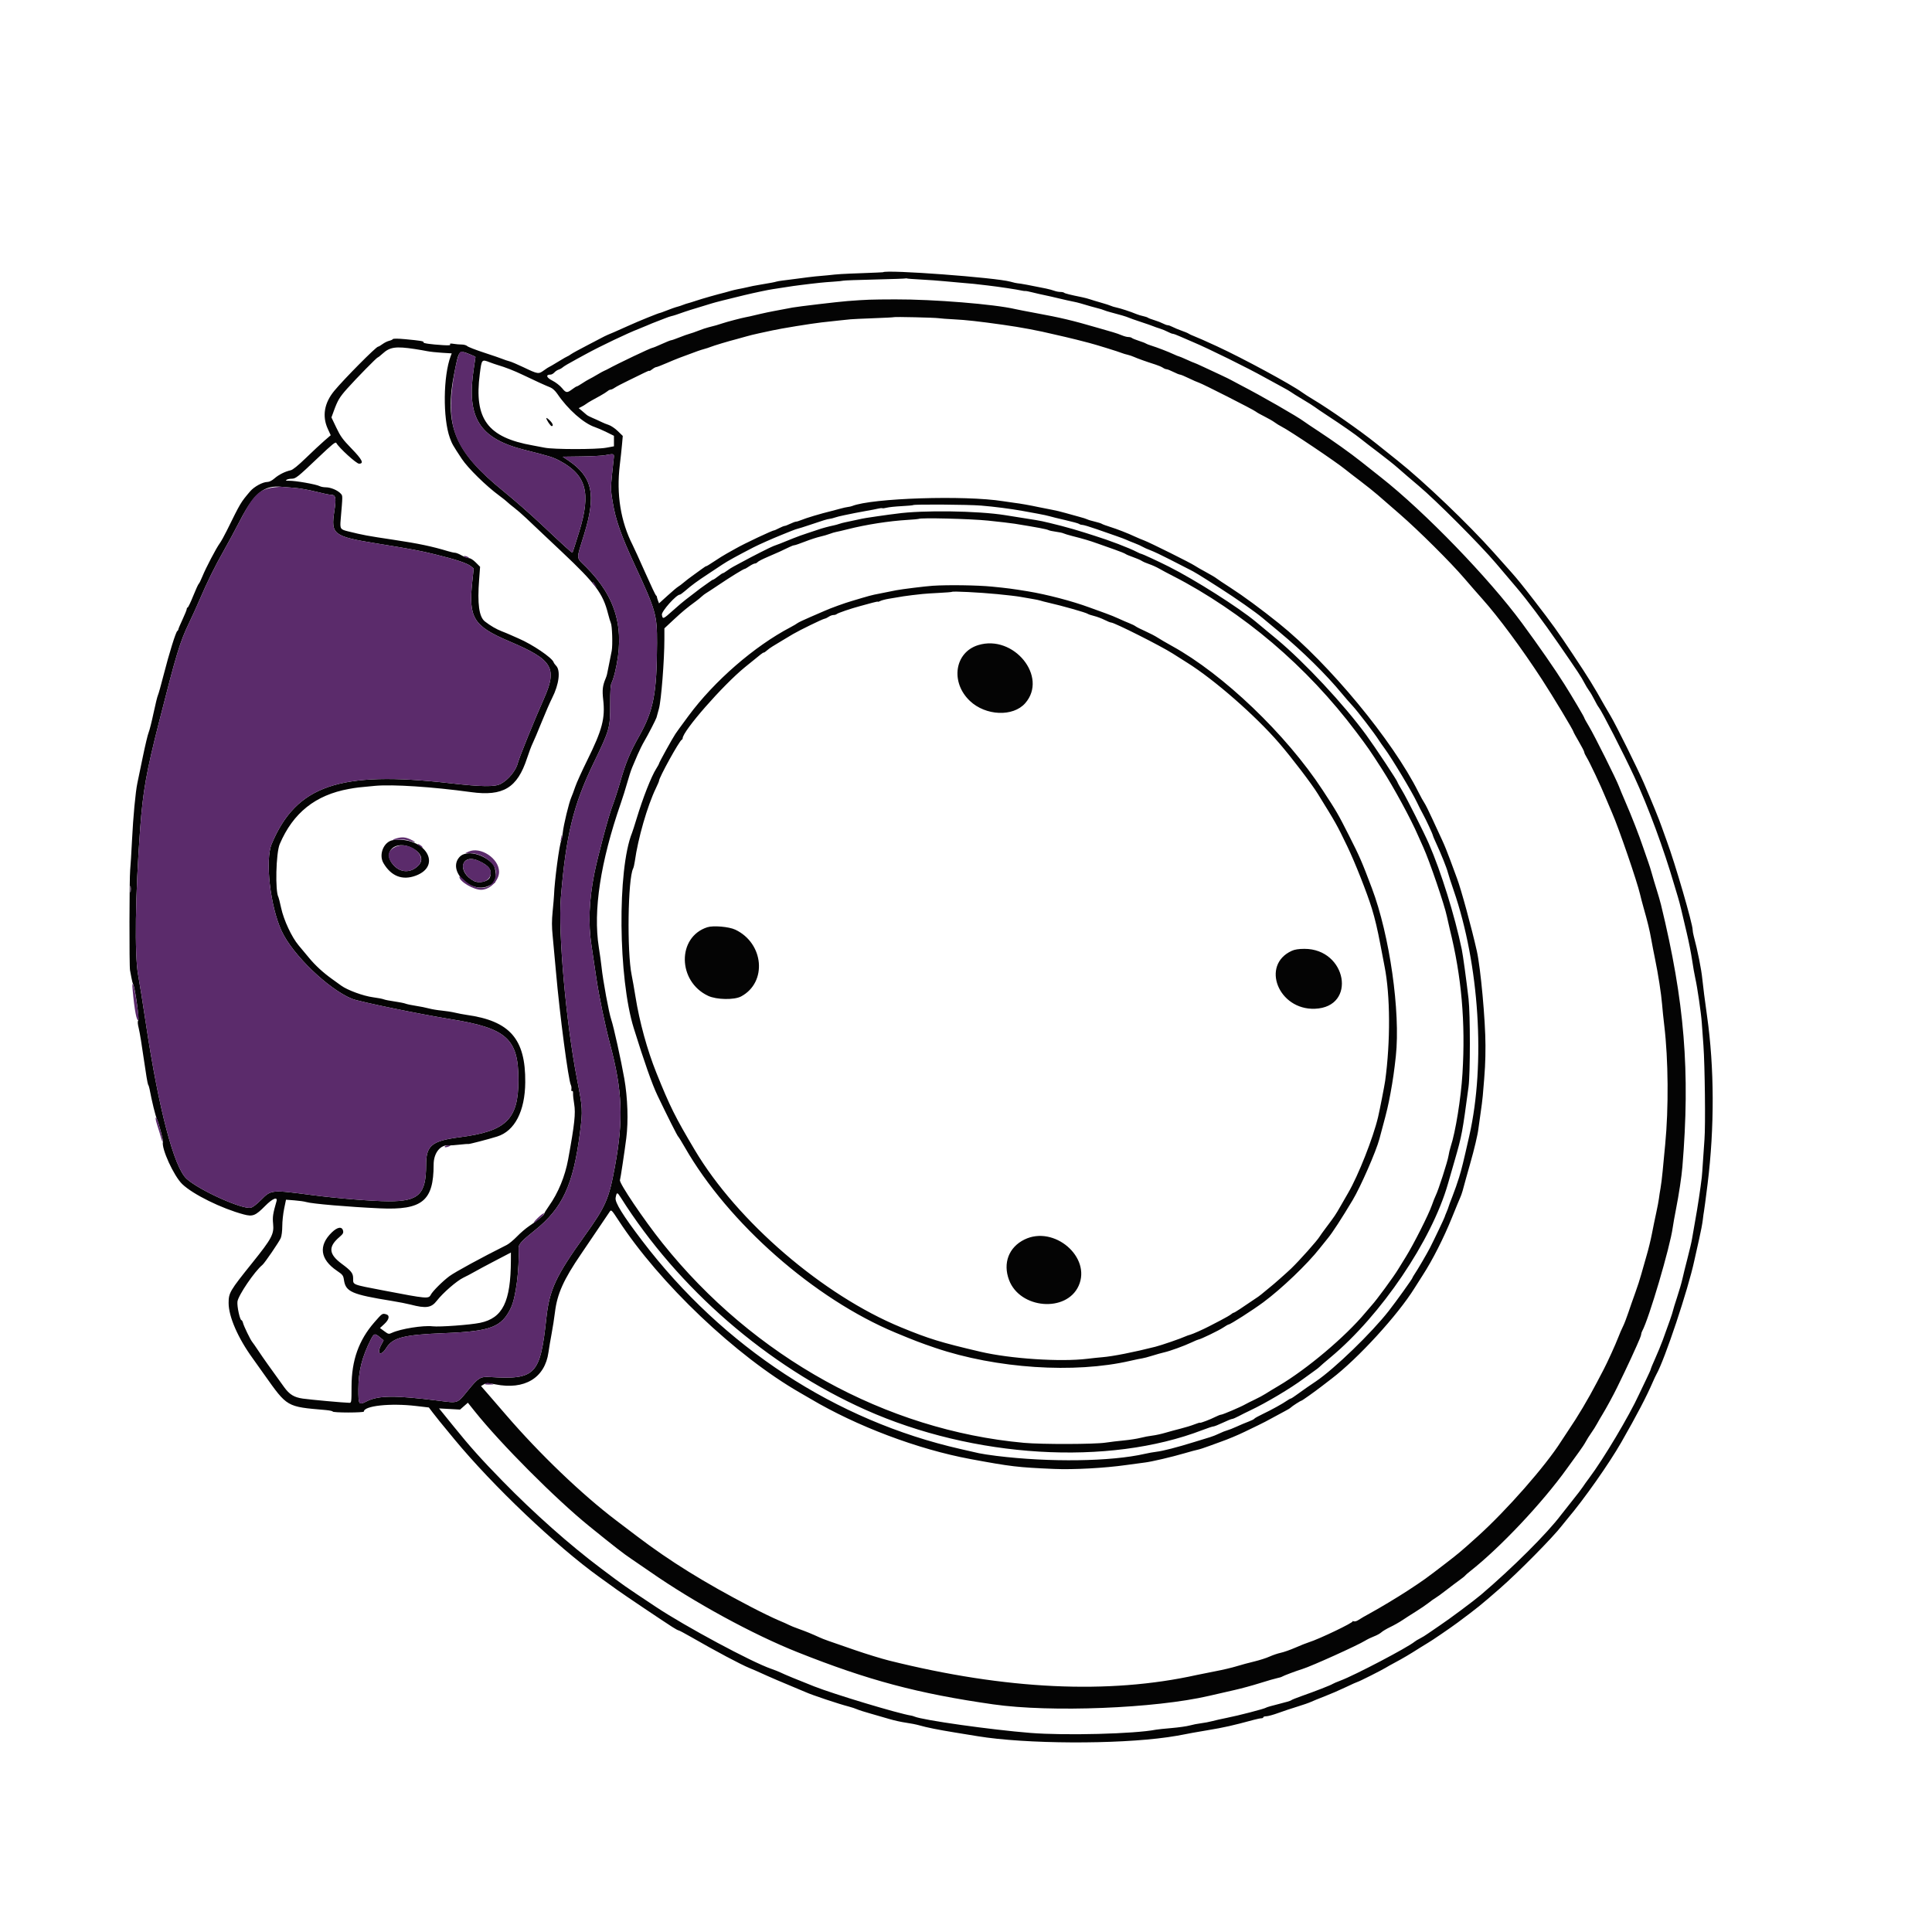
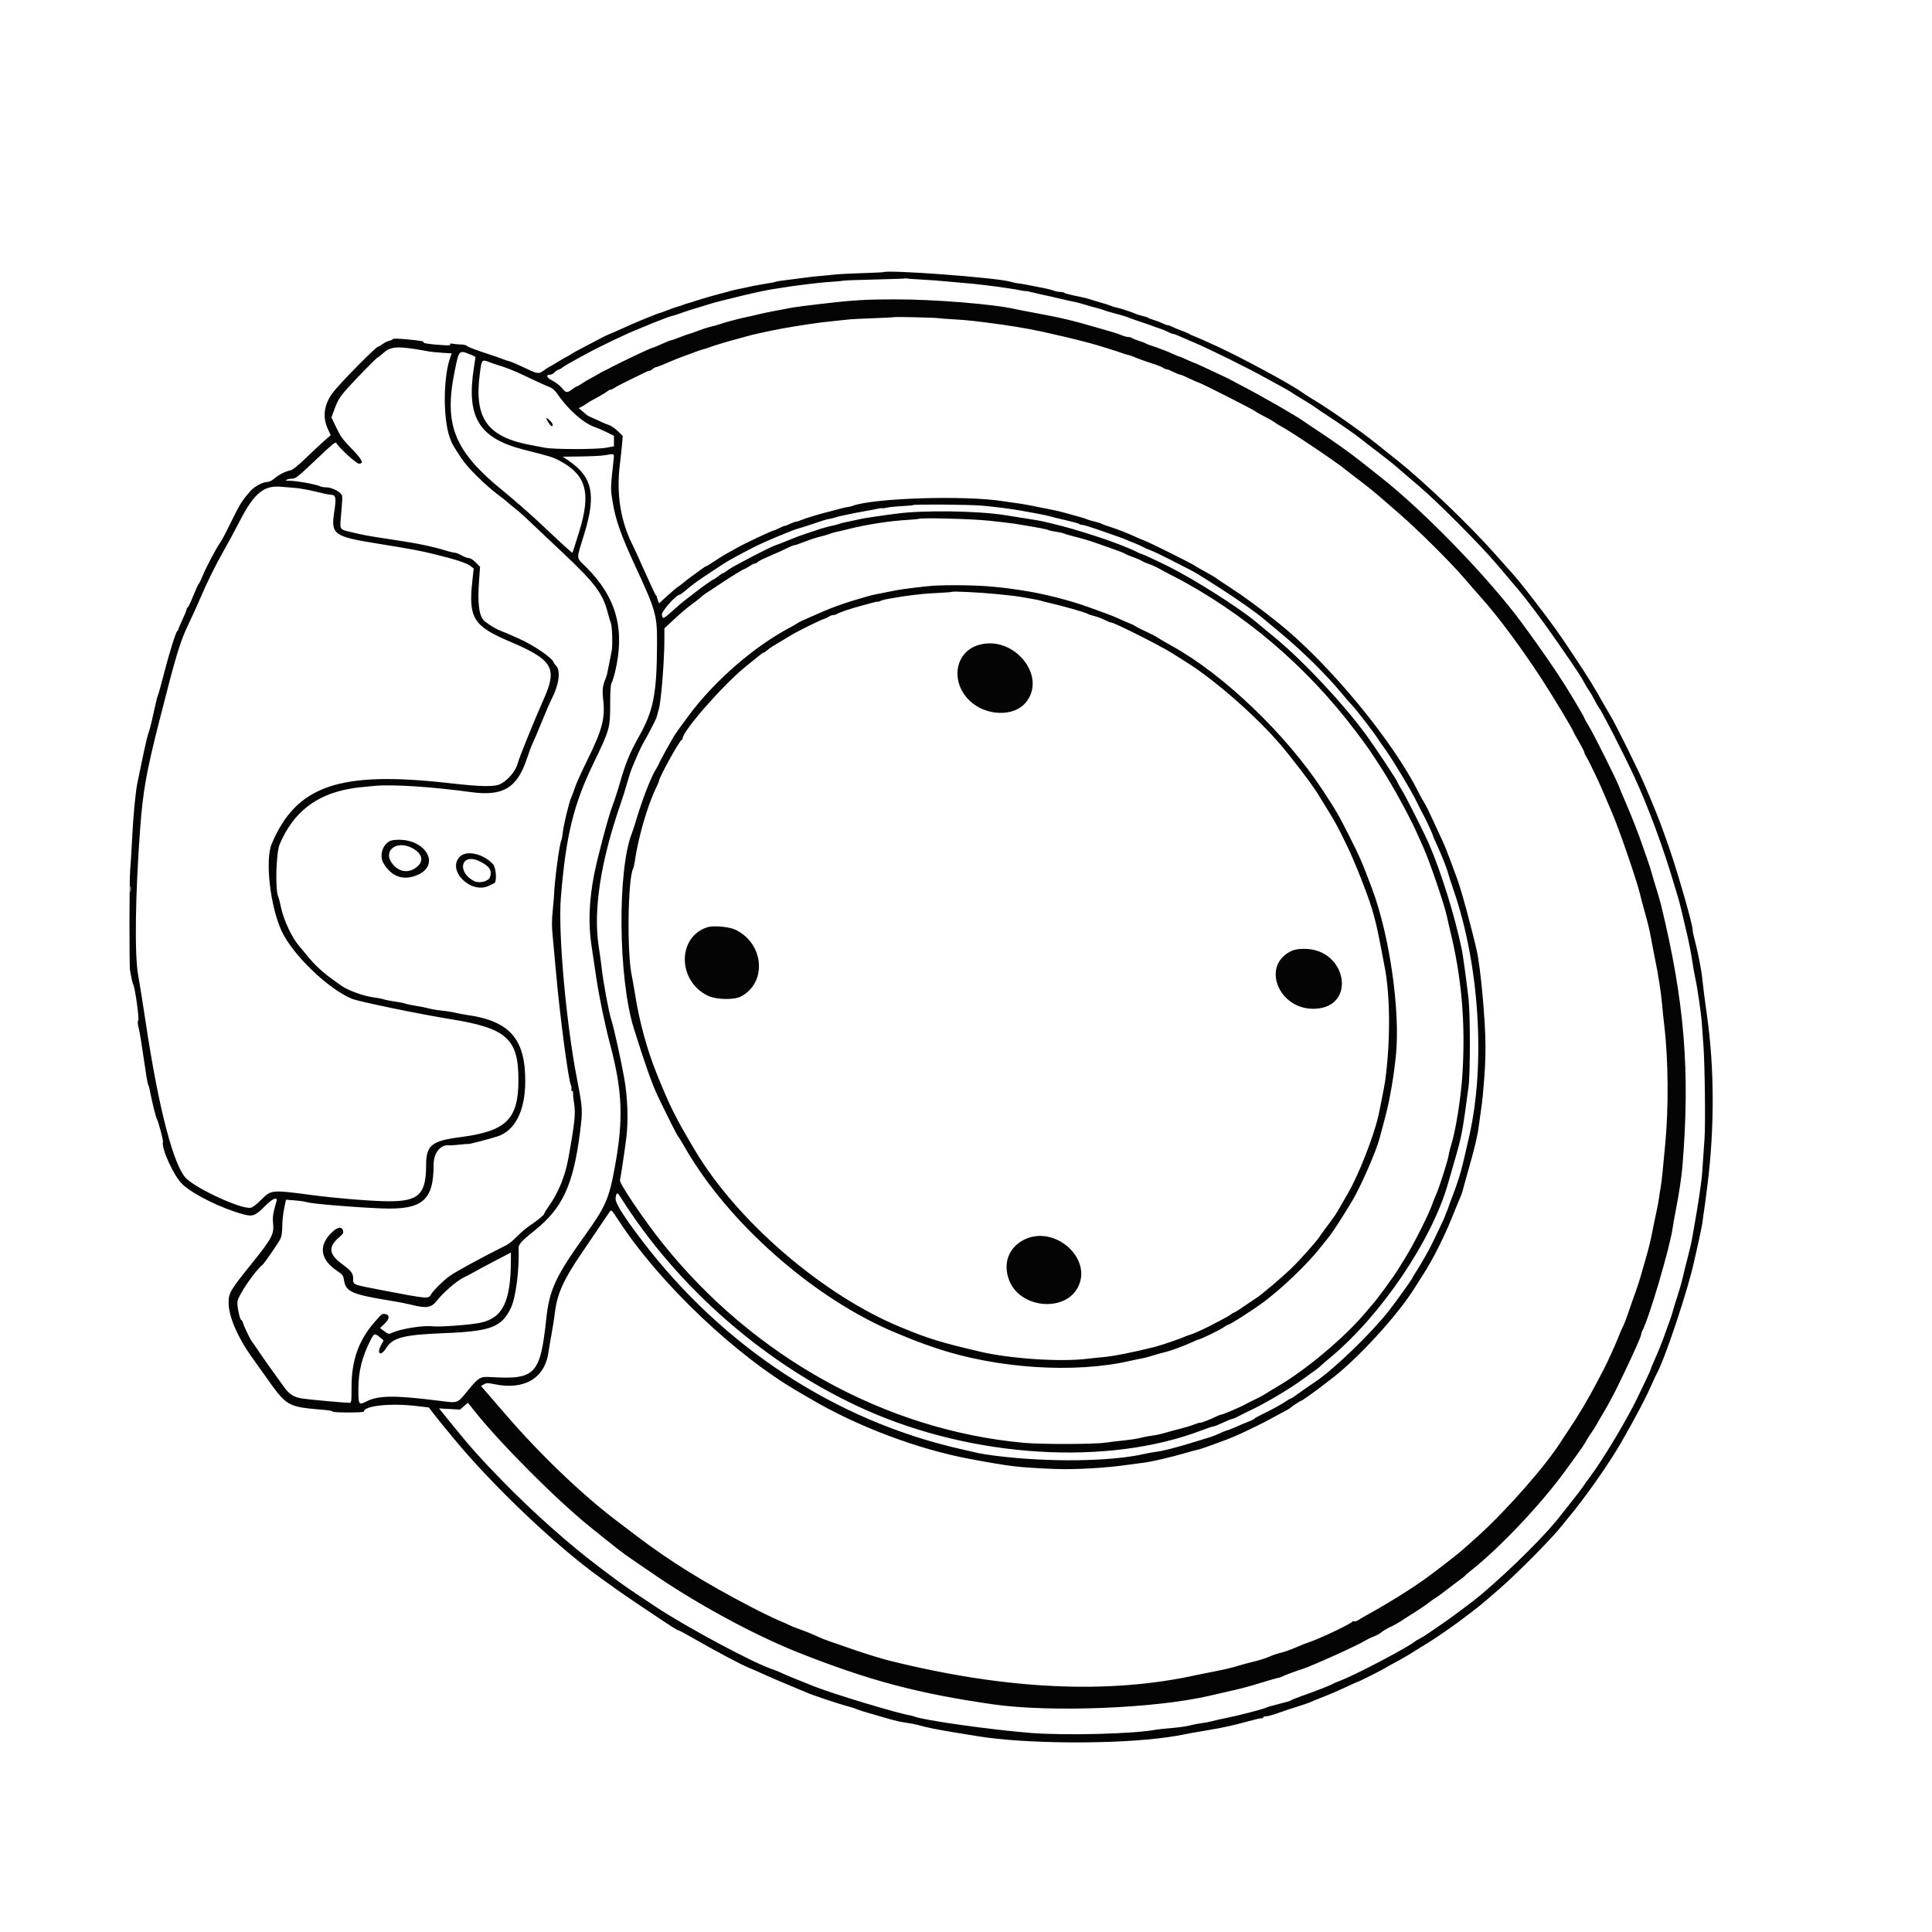
<svg xmlns="http://www.w3.org/2000/svg" version="1.1" width="400" height="400" viewBox="0, 0, 400,400">
  <g id="svgg">
    <path d="M182.815 56.365 C 182.794 56.382,180.878 56.466,178.556 56.551 C 174.122 56.714,173.661 56.742,171.333 56.999 C 170.539 57.087,169.739 57.159,169.556 57.160 C 169.196 57.161,165.985 57.551,163.556 57.889 C 163.128 57.948,162.406 58.040,161.952 58.092 C 161.498 58.145,160.948 58.241,160.730 58.307 C 160.301 58.437,159.780 58.536,157.556 58.909 C 156.761 59.043,156.011 59.177,155.889 59.207 C 155.767 59.237,155.267 59.349,154.778 59.454 C 154.289 59.560,153.839 59.659,153.778 59.674 C 153.717 59.689,153.267 59.777,152.778 59.869 C 152.289 59.962,151.579 60.132,151.199 60.247 C 150.820 60.363,150.320 60.504,150.088 60.561 C 148.441 60.967,145.431 61.823,144.223 62.229 C 143.429 62.495,142.629 62.744,142.445 62.781 C 142.261 62.819,141.811 62.967,141.444 63.111 C 141.078 63.255,140.628 63.408,140.444 63.451 C 139.957 63.566,138.684 64.011,137.674 64.420 C 137.189 64.617,136.739 64.779,136.674 64.780 C 136.410 64.786,132.144 66.516,130.111 67.443 C 129.093 67.907,127.236 68.733,127.111 68.778 C 126.585 68.967,125.135 69.618,124.778 69.825 C 124.533 69.967,123.085 70.724,121.559 71.508 C 120.033 72.292,118.517 73.123,118.191 73.356 C 117.865 73.588,117.546 73.778,117.482 73.778 C 117.418 73.778,116.551 74.278,115.556 74.889 C 114.560 75.500,113.702 76.000,113.648 76.000 C 113.595 76.000,113.130 76.305,112.615 76.678 C 111.492 77.492,111.386 77.475,108.333 76.015 C 107.111 75.431,105.811 74.881,105.444 74.793 C 105.078 74.704,104.478 74.504,104.111 74.348 C 103.744 74.191,102.007 73.594,100.251 73.021 C 98.495 72.447,96.912 71.833,96.735 71.656 C 96.558 71.478,96.045 71.332,95.595 71.331 C 95.146 71.330,94.387 71.264,93.910 71.185 C 93.276 71.080,93.085 71.112,93.202 71.301 C 93.321 71.493,92.941 71.534,91.737 71.459 C 89.106 71.293,87.555 71.070,87.677 70.873 C 87.815 70.649,87.067 70.521,83.902 70.226 C 82.424 70.088,81.421 70.080,81.344 70.204 C 81.275 70.317,80.919 70.480,80.553 70.567 C 80.188 70.654,79.571 70.962,79.181 71.251 C 78.792 71.541,78.381 71.778,78.268 71.778 C 77.867 71.778,71.239 78.463,69.219 80.904 C 67.126 83.433,66.661 86.161,67.872 88.801 L 68.473 90.111 67.186 91.222 C 66.478 91.833,64.763 93.433,63.375 94.778 C 61.701 96.399,60.625 97.271,60.180 97.366 C 59.040 97.609,57.704 98.279,56.833 99.045 C 56.325 99.491,55.760 99.779,55.388 99.780 C 54.397 99.783,52.614 100.751,51.778 101.738 C 49.812 104.061,49.829 104.032,46.961 109.853 C 46.429 110.933,45.760 112.133,45.475 112.519 C 44.768 113.480,42.614 117.591,41.907 119.331 C 41.589 120.114,41.246 120.810,41.144 120.877 C 41.042 120.945,40.526 122.075,39.997 123.389 C 39.468 124.703,38.952 125.778,38.851 125.778 C 38.750 125.778,38.667 125.914,38.667 126.080 C 38.667 126.247,38.274 127.222,37.793 128.247 C 37.313 129.272,36.921 130.200,36.923 130.308 C 36.925 130.417,36.829 130.567,36.710 130.642 C 36.398 130.837,35.018 135.267,33.879 139.728 C 33.339 141.840,32.806 143.740,32.693 143.950 C 32.581 144.161,32.170 145.833,31.781 147.667 C 31.391 149.500,30.936 151.300,30.770 151.667 C 30.604 152.033,30.056 154.333,29.551 156.778 C 29.047 159.222,28.547 161.632,28.441 162.132 C 28.056 163.953,27.570 169.112,27.335 173.889 C 27.203 176.578,27.030 179.378,26.951 180.111 C 26.775 181.752,26.747 200.119,26.920 200.889 C 26.989 201.194,27.122 201.894,27.215 202.444 C 27.309 202.994,27.476 203.618,27.588 203.831 C 27.977 204.573,28.866 210.981,28.620 211.278 C 28.460 211.471,28.495 211.975,28.736 212.944 C 28.926 213.708,29.398 216.583,29.784 219.333 C 30.171 222.083,30.565 224.433,30.660 224.556 C 30.755 224.678,30.889 225.078,30.958 225.444 C 31.433 227.982,32.200 231.106,32.484 231.667 C 32.830 232.347,33.818 236.077,33.734 236.385 C 33.364 237.740,35.976 243.468,37.734 245.158 C 39.954 247.291,45.890 250.217,50.470 251.436 C 52.331 251.931,52.893 251.706,54.920 249.653 C 56.422 248.130,57.540 247.682,57.242 248.722 C 56.497 251.321,56.404 251.948,56.547 253.400 C 56.756 255.517,56.264 256.438,52.260 261.423 C 47.570 267.263,47.333 267.666,47.333 269.786 C 47.333 272.585,49.277 277.049,52.313 281.222 C 52.491 281.467,53.558 282.967,54.685 284.556 C 59.517 291.367,59.277 291.228,67.389 291.930 C 68.214 292.001,68.889 292.146,68.889 292.252 C 68.889 292.358,70.339 292.444,72.111 292.444 C 73.883 292.444,75.333 292.360,75.333 292.258 C 75.333 291.057,80.785 290.467,86.118 291.091 L 88.792 291.403 89.563 292.424 C 90.305 293.407,91.142 294.439,94.076 297.988 C 102.064 307.648,115.183 320.116,124.100 326.522 C 125.317 327.396,126.967 328.584,127.767 329.161 C 129.178 330.180,136.992 335.435,139.205 336.854 C 139.806 337.240,140.389 337.556,140.500 337.556 C 140.611 337.556,141.718 338.141,142.962 338.857 C 148.138 341.837,153.480 344.676,155.204 345.365 C 155.806 345.605,156.806 346.038,157.427 346.328 C 158.842 346.988,162.760 348.674,164.667 349.444 C 165.461 349.765,166.411 350.164,166.778 350.330 C 168.145 350.951,173.600 352.773,175.778 353.337 C 176.328 353.479,177.078 353.728,177.444 353.891 C 177.811 354.054,179.061 354.451,180.222 354.775 C 181.383 355.099,183.133 355.605,184.111 355.899 C 185.089 356.193,186.639 356.537,187.556 356.663 C 188.472 356.790,189.722 357.037,190.333 357.213 C 191.873 357.656,194.268 358.139,197.667 358.690 C 199.256 358.948,201.406 359.298,202.444 359.468 C 212.351 361.091,231.143 361.186,241.778 359.666 C 243.061 359.482,244.561 359.229,245.111 359.104 C 245.661 358.978,247.861 358.584,250.000 358.228 C 253.463 357.652,255.206 357.260,259.556 356.081 C 260.228 355.899,260.953 355.750,261.167 355.750 C 261.381 355.750,261.556 355.656,261.556 355.542 C 261.556 355.427,261.835 355.333,262.177 355.333 C 262.519 355.333,263.644 355.024,264.677 354.646 C 265.710 354.268,267.489 353.676,268.629 353.330 C 269.770 352.983,271.036 352.542,271.442 352.349 C 271.849 352.156,273.115 351.641,274.257 351.204 C 275.399 350.766,277.362 349.917,278.620 349.315 C 279.878 348.714,280.978 348.221,281.065 348.219 C 281.266 348.214,286.153 345.756,286.889 345.290 C 287.194 345.096,288.094 344.593,288.889 344.172 C 290.409 343.367,291.968 342.443,294.000 341.144 C 294.672 340.715,295.422 340.254,295.667 340.120 C 296.333 339.755,300.380 336.991,301.801 335.930 C 306.044 332.762,306.433 332.448,310.508 328.899 C 314.304 325.591,321.576 318.228,323.357 315.889 C 323.636 315.522,324.170 314.863,324.543 314.424 C 327.926 310.446,333.140 303.037,335.667 298.619 C 338.898 292.966,340.883 289.168,342.203 286.111 C 342.466 285.500,342.796 284.800,342.934 284.556 C 344.669 281.500,349.528 266.925,350.789 261.000 C 350.997 260.022,351.444 258.022,351.784 256.556 C 352.123 255.089,352.466 253.289,352.547 252.556 C 352.628 251.822,352.738 251.022,352.792 250.778 C 352.846 250.533,353.182 247.983,353.539 245.111 C 354.985 233.475,354.944 221.002,353.425 210.342 C 353.008 207.414,352.568 203.970,352.446 202.689 C 352.259 200.715,351.490 196.869,350.659 193.752 C 350.541 193.310,350.446 192.760,350.447 192.530 C 350.455 191.277,346.793 178.697,345.085 174.111 C 344.721 173.133,344.236 171.783,344.007 171.111 C 343.542 169.743,341.934 165.800,340.338 162.111 C 339.060 159.157,334.555 150.065,333.486 148.281 C 333.064 147.577,332.481 146.579,332.192 146.065 C 329.862 141.919,329.014 140.548,325.626 135.444 C 322.512 130.755,321.341 129.124,317.667 124.368 C 315.250 121.239,314.133 119.858,312.914 118.492 C 312.181 117.671,310.558 115.850,309.306 114.444 C 304.047 108.539,294.841 99.734,289.372 95.379 C 287.945 94.243,285.978 92.670,285.000 91.883 C 281.768 89.282,275.129 84.635,271.939 82.741 C 271.082 82.231,270.019 81.551,269.579 81.228 C 267.370 79.611,257.312 74.169,252.000 71.716 C 249.579 70.598,247.875 69.845,247.111 69.554 C 246.683 69.392,246.222 69.175,246.087 69.073 C 245.951 68.970,245.301 68.698,244.642 68.467 C 243.984 68.236,243.144 67.888,242.778 67.692 C 242.411 67.496,241.961 67.335,241.778 67.333 C 241.594 67.332,241.144 67.171,240.778 66.976 C 240.411 66.781,239.611 66.472,239.000 66.288 C 238.389 66.105,237.789 65.876,237.667 65.781 C 237.544 65.685,237.094 65.535,236.667 65.447 C 236.239 65.359,235.589 65.159,235.222 65.003 C 234.169 64.555,231.962 63.832,231.118 63.658 C 230.695 63.571,230.195 63.419,230.007 63.322 C 229.820 63.225,228.917 62.933,228.000 62.674 C 227.083 62.415,226.033 62.097,225.667 61.967 C 225.300 61.838,224.550 61.641,224.000 61.529 C 221.588 61.041,220.463 60.760,220.311 60.608 C 220.222 60.518,219.871 60.444,219.533 60.444 C 219.195 60.444,218.636 60.337,218.292 60.206 C 217.948 60.075,217.167 59.864,216.556 59.737 C 213.509 59.105,211.100 58.661,210.667 58.651 C 210.483 58.647,209.833 58.500,209.222 58.325 C 206.237 57.469,183.505 55.781,182.815 56.365 M190.667 57.874 C 192.194 57.952,194.394 58.112,195.556 58.228 C 196.717 58.345,198.417 58.499,199.333 58.570 C 200.250 58.641,201.300 58.734,201.667 58.776 C 202.033 58.819,203.283 58.963,204.444 59.096 C 206.674 59.352,210.620 59.945,211.556 60.165 C 211.861 60.236,212.195 60.276,212.297 60.252 C 212.398 60.229,213.048 60.355,213.741 60.531 C 214.433 60.708,215.550 60.964,216.222 61.099 C 216.894 61.235,218.294 61.552,219.333 61.805 C 220.372 62.057,221.622 62.336,222.111 62.426 C 222.600 62.515,223.350 62.697,223.778 62.829 C 224.830 63.155,226.874 63.732,227.556 63.895 C 227.861 63.968,228.311 64.113,228.556 64.217 C 228.800 64.321,229.400 64.511,229.889 64.638 C 231.872 65.154,233.246 65.562,233.667 65.759 C 233.911 65.873,235.061 66.279,236.222 66.660 C 237.383 67.042,238.533 67.442,238.778 67.550 C 239.022 67.658,239.622 67.868,240.111 68.017 C 240.600 68.166,241.349 68.473,241.774 68.699 C 242.200 68.926,242.672 69.111,242.823 69.111 C 242.974 69.111,243.626 69.350,244.271 69.641 C 244.916 69.932,246.194 70.485,247.111 70.869 C 250.120 72.129,258.377 76.204,261.778 78.108 C 262.817 78.689,264.417 79.563,265.333 80.050 C 266.250 80.537,267.150 81.058,267.333 81.208 C 267.517 81.359,268.567 82.014,269.667 82.665 C 270.767 83.316,271.917 84.041,272.222 84.276 C 272.528 84.511,273.644 85.270,274.703 85.963 C 277.836 88.012,280.709 90.013,281.778 90.893 C 282.328 91.345,283.981 92.618,285.451 93.722 C 286.921 94.826,288.780 96.315,289.582 97.031 C 290.384 97.747,292.231 99.333,293.686 100.556 C 297.321 103.608,306.448 112.757,309.757 116.667 C 311.257 118.439,313.151 120.671,313.965 121.627 C 316.223 124.281,319.420 128.552,322.642 133.222 C 326.704 139.109,327.419 140.191,328.000 141.333 C 328.280 141.883,328.733 142.633,329.007 143.000 C 329.281 143.367,329.778 144.217,330.112 144.889 C 330.445 145.561,330.847 146.261,331.005 146.444 C 331.580 147.112,336.159 156.050,338.348 160.778 C 341.247 167.040,344.472 175.770,346.678 183.333 C 346.910 184.128,347.240 185.228,347.411 185.778 C 347.583 186.328,347.886 187.478,348.085 188.333 C 348.284 189.189,348.791 191.339,349.212 193.111 C 349.634 194.883,350.139 197.433,350.334 198.778 C 350.530 200.122,350.828 201.822,350.997 202.556 C 351.398 204.292,352.186 209.682,352.330 211.667 C 352.393 212.522,352.548 214.672,352.676 216.444 C 352.979 220.657,353.118 233.053,352.894 235.889 C 352.798 237.111,352.653 239.211,352.572 240.556 C 352.492 241.900,352.384 243.350,352.333 243.778 C 352.052 246.156,351.465 250.021,351.002 252.556 C 350.711 254.144,350.407 255.894,350.326 256.444 C 350.245 256.994,349.827 258.794,349.398 260.444 C 348.968 262.094,348.486 264.044,348.327 264.778 C 348.168 265.511,347.678 267.201,347.239 268.534 C 346.800 269.866,346.400 271.166,346.351 271.422 C 346.261 271.885,345.519 274.022,344.260 277.444 C 343.900 278.422,343.195 280.135,342.692 281.252 C 342.189 282.368,341.778 283.362,341.778 283.461 C 341.778 283.559,341.336 284.546,340.796 285.653 C 340.256 286.761,339.608 288.117,339.357 288.667 C 337.314 293.130,331.995 302.054,329.027 306.000 C 328.521 306.672,327.915 307.522,327.679 307.889 C 327.444 308.256,326.495 309.495,325.570 310.642 C 324.646 311.790,323.579 313.140,323.201 313.642 C 320.312 317.480,313.187 324.586,306.625 330.176 C 305.179 331.408,299.987 335.278,298.111 336.522 C 297.256 337.090,296.156 337.842,295.667 338.195 C 295.178 338.547,294.428 339.010,294.000 339.222 C 293.572 339.435,293.072 339.735,292.889 339.890 C 291.491 341.067,280.547 346.813,277.565 347.935 C 276.765 348.236,276.011 348.559,275.889 348.652 C 275.598 348.873,272.221 350.190,269.556 351.122 C 268.394 351.528,267.392 351.935,267.329 352.027 C 267.265 352.120,266.115 352.463,264.773 352.790 C 263.431 353.117,262.233 353.463,262.111 353.558 C 261.820 353.785,256.408 355.190,254.000 355.664 C 252.961 355.869,251.611 356.171,251.000 356.337 C 250.389 356.502,249.339 356.702,248.667 356.782 C 247.994 356.862,246.944 357.068,246.333 357.239 C 245.722 357.409,244.022 357.651,242.556 357.775 C 241.089 357.899,239.639 358.050,239.333 358.111 C 234.936 358.983,220.493 359.356,213.328 358.782 C 205.112 358.124,191.075 356.143,189.333 355.397 C 189.150 355.318,188.850 355.230,188.667 355.201 C 185.974 354.778,172.703 350.784,168.556 349.149 C 165.110 347.790,162.398 346.670,161.667 346.303 C 161.300 346.120,160.400 345.762,159.667 345.510 C 155.606 344.110,141.896 336.745,135.778 332.677 C 128.931 328.125,129.403 328.456,124.444 324.734 C 117.941 319.853,110.605 313.345,104.086 306.674 C 99.625 302.109,97.331 299.547,93.903 295.301 C 93.177 294.402,92.204 293.201,91.741 292.632 L 90.898 291.598 93.074 291.718 L 95.250 291.838 96.058 291.128 L 96.867 290.418 98.267 292.173 C 103.643 298.912,115.054 310.361,122.000 315.986 C 127.321 320.295,129.029 321.623,130.685 322.736 C 131.714 323.428,133.456 324.621,134.556 325.388 C 143.657 331.729,155.818 338.366,165.111 342.066 C 179.758 347.896,190.066 350.643,205.667 352.873 C 217.527 354.569,239.145 353.714,250.333 351.107 C 251.922 350.737,254.313 350.189,255.646 349.890 C 256.979 349.591,259.329 348.951,260.868 348.466 C 262.407 347.982,264.017 347.518,264.444 347.434 C 264.872 347.350,265.322 347.212,265.444 347.127 C 265.709 346.942,268.409 345.930,269.667 345.543 C 271.522 344.973,281.109 340.641,282.667 339.669 C 283.094 339.402,283.912 339.007,284.484 338.790 C 285.056 338.574,285.736 338.199,285.995 337.957 C 286.254 337.715,287.087 337.221,287.844 336.858 C 288.602 336.496,289.722 335.863,290.333 335.452 C 290.944 335.040,292.221 334.221,293.171 333.630 C 294.121 333.039,295.310 332.226,295.815 331.824 C 296.319 331.421,296.941 330.980,297.198 330.842 C 297.454 330.705,298.447 329.984,299.403 329.241 C 300.359 328.497,301.610 327.554,302.182 327.145 C 302.754 326.736,303.273 326.320,303.335 326.219 C 303.397 326.119,303.847 325.723,304.335 325.340 C 310.589 320.425,319.322 311.164,324.444 304.013 C 325.239 302.904,326.349 301.372,326.910 300.609 C 327.472 299.845,328.106 298.884,328.319 298.473 C 328.531 298.061,329.035 297.262,329.437 296.696 C 329.840 296.130,330.384 295.267,330.647 294.778 C 330.910 294.289,331.403 293.439,331.743 292.889 C 332.494 291.674,334.089 288.739,334.822 287.222 C 335.117 286.611,335.819 285.161,336.381 284.000 C 336.943 282.839,337.530 281.589,337.687 281.222 C 337.843 280.856,338.378 279.675,338.875 278.598 C 339.371 277.521,339.778 276.495,339.778 276.317 C 339.778 276.139,339.873 275.820,339.989 275.608 C 341.394 273.042,345.784 258.154,346.327 254.111 C 346.409 253.500,346.712 251.800,346.999 250.333 C 347.607 247.234,348.153 243.614,348.323 241.556 C 349.955 221.789,348.777 207.363,343.897 187.333 C 343.734 186.661,343.330 185.261,343.001 184.222 C 342.672 183.183,342.224 181.683,342.007 180.889 C 341.789 180.094,341.443 178.994,341.239 178.444 C 341.035 177.894,340.566 176.544,340.197 175.444 C 339.359 172.944,337.840 169.046,336.515 166.000 C 335.957 164.717,335.362 163.288,335.193 162.826 C 334.686 161.439,330.092 152.236,329.012 150.444 C 328.460 149.528,328.006 148.702,328.004 148.610 C 328.000 148.440,325.456 144.141,323.895 141.667 C 321.881 138.473,318.635 133.794,315.111 129.007 C 308.261 119.699,294.961 105.954,285.914 98.834 C 284.556 97.764,282.694 96.291,281.778 95.559 C 279.673 93.879,275.962 91.233,272.892 89.222 C 271.585 88.367,270.275 87.485,269.980 87.264 C 268.621 86.241,261.117 81.936,256.889 79.753 C 255.972 79.279,255.072 78.799,254.889 78.686 C 254.706 78.573,253.706 78.084,252.667 77.600 C 251.628 77.116,250.004 76.358,249.058 75.916 C 248.113 75.473,247.290 75.111,247.230 75.111 C 247.171 75.111,246.467 74.811,245.667 74.444 C 244.866 74.078,244.145 73.778,244.065 73.778 C 243.984 73.778,243.512 73.586,243.015 73.352 C 241.914 72.833,239.541 71.919,238.333 71.548 C 237.844 71.398,237.344 71.202,237.222 71.112 C 237.100 71.021,236.450 70.772,235.778 70.558 C 235.106 70.343,234.461 70.080,234.344 69.973 C 234.228 69.865,233.900 69.778,233.615 69.778 C 233.330 69.778,232.725 69.619,232.271 69.425 C 231.816 69.230,230.994 68.943,230.444 68.786 C 229.894 68.629,228.544 68.239,227.444 67.919 C 221.961 66.323,219.686 65.782,214.222 64.776 C 212.450 64.450,210.650 64.100,210.222 63.999 C 205.901 62.979,193.254 61.955,185.333 61.984 C 180.205 62.002,179.467 62.028,175.444 62.333 C 173.607 62.472,165.144 63.471,164.111 63.671 C 162.398 64.002,161.278 64.213,160.181 64.411 C 159.486 64.536,158.236 64.800,157.403 64.997 C 155.235 65.511,154.832 65.601,154.333 65.689 C 153.598 65.819,150.381 66.664,149.667 66.915 C 148.898 67.186,147.781 67.505,146.667 67.771 C 146.239 67.873,145.339 68.175,144.667 68.442 C 143.994 68.709,143.144 69.004,142.778 69.098 C 142.411 69.191,141.453 69.533,140.649 69.856 C 139.845 70.180,139.083 70.444,138.955 70.444 C 138.827 70.444,137.954 70.794,137.015 71.222 C 136.077 71.650,135.220 72.000,135.112 72.000 C 134.785 72.000,127.896 75.278,125.889 76.388 C 125.644 76.524,125.294 76.692,125.111 76.762 C 124.928 76.833,124.278 77.190,123.667 77.556 C 123.056 77.921,122.306 78.342,122.000 78.490 C 121.694 78.637,121.026 79.038,120.516 79.379 C 120.005 79.721,119.514 80.000,119.425 80.000 C 119.337 80.000,118.955 80.232,118.577 80.516 C 117.396 81.403,117.212 81.391,116.375 80.369 C 115.945 79.845,115.055 79.153,114.355 78.799 C 113.108 78.167,112.929 77.556,113.993 77.556 C 114.203 77.556,114.554 77.358,114.773 77.117 C 114.991 76.875,115.382 76.614,115.640 76.535 C 115.899 76.456,116.267 76.255,116.458 76.089 C 116.780 75.807,117.641 75.299,119.556 74.259 C 119.983 74.027,120.783 73.591,121.333 73.291 C 124.318 71.659,129.963 68.969,132.222 68.102 C 132.772 67.891,133.622 67.540,134.111 67.322 C 134.600 67.103,135.400 66.778,135.889 66.598 C 136.378 66.419,137.178 66.109,137.667 65.909 C 138.156 65.709,138.756 65.503,139.000 65.452 C 139.436 65.361,140.231 65.102,141.778 64.547 C 142.206 64.393,143.456 64.000,144.556 63.674 C 145.656 63.347,146.856 62.980,147.222 62.858 C 147.874 62.641,150.556 61.959,154.111 61.106 C 156.224 60.599,159.222 59.968,160.000 59.867 C 160.306 59.828,161.256 59.681,162.111 59.541 C 162.967 59.401,163.917 59.256,164.222 59.218 C 164.528 59.179,165.228 59.087,165.778 59.013 C 166.328 58.939,167.228 58.828,167.778 58.767 C 168.328 58.705,169.228 58.605,169.778 58.543 C 170.328 58.481,171.578 58.379,172.556 58.316 C 173.533 58.253,174.457 58.160,174.608 58.109 C 174.758 58.058,177.708 57.950,181.163 57.869 C 184.618 57.788,187.483 57.687,187.531 57.644 C 187.579 57.602,187.679 57.605,187.753 57.650 C 187.828 57.696,189.139 57.796,190.667 57.874 M194.333 65.878 C 194.700 65.939,196.133 66.046,197.517 66.115 C 199.972 66.238,202.693 66.540,207.667 67.242 C 211.393 67.767,214.965 68.438,218.222 69.225 C 219.017 69.417,220.067 69.657,220.556 69.760 C 221.044 69.862,222.094 70.116,222.889 70.324 C 223.683 70.532,224.867 70.837,225.519 71.002 C 226.824 71.332,231.629 72.822,232.333 73.114 C 232.578 73.216,233.078 73.364,233.444 73.444 C 233.811 73.524,234.411 73.727,234.778 73.894 C 235.488 74.218,237.398 74.899,239.219 75.475 C 239.829 75.668,240.526 75.965,240.769 76.135 C 241.011 76.305,241.348 76.444,241.517 76.444 C 241.686 76.444,242.322 76.694,242.930 77.000 C 243.539 77.306,244.159 77.556,244.309 77.556 C 244.459 77.556,245.276 77.894,246.124 78.308 C 246.973 78.721,247.917 79.135,248.222 79.228 C 248.969 79.454,259.578 84.847,260.000 85.215 C 260.183 85.375,260.983 85.828,261.778 86.222 C 262.572 86.616,263.522 87.162,263.889 87.436 C 264.256 87.710,264.906 88.111,265.333 88.327 C 267.056 89.196,276.534 95.564,278.556 97.211 C 279.044 97.609,280.444 98.691,281.667 99.615 C 282.889 100.540,284.502 101.830,285.252 102.482 C 286.002 103.133,288.052 104.916,289.808 106.443 C 293.736 109.859,300.306 116.389,303.114 119.667 C 304.265 121.011,305.968 122.961,306.897 124.000 C 310.234 127.730,315.078 134.270,319.241 140.667 C 321.529 144.182,325.778 151.244,325.778 151.530 C 325.778 151.606,326.278 152.517,326.889 153.556 C 327.500 154.594,328.000 155.571,328.000 155.726 C 328.000 155.882,328.235 156.382,328.522 156.838 C 329.090 157.739,331.501 162.857,332.367 165.000 C 332.664 165.733,333.300 167.233,333.782 168.333 C 335.166 171.494,338.949 182.512,339.559 185.159 C 339.708 185.805,340.029 187.033,340.273 187.889 C 341.126 190.887,341.539 192.587,341.869 194.452 C 342.052 195.487,342.403 197.308,342.651 198.499 C 343.291 201.583,343.950 205.814,344.112 207.889 C 344.188 208.867,344.394 210.860,344.569 212.319 C 345.411 219.338,345.490 229.436,344.761 236.928 C 344.579 238.801,344.338 241.333,344.225 242.556 C 344.112 243.778,343.919 245.328,343.796 246.000 C 343.672 246.672,343.525 247.622,343.468 248.111 C 343.411 248.600,343.156 249.950,342.900 251.111 C 342.645 252.272,342.245 254.222,342.011 255.444 C 341.778 256.667,341.275 258.717,340.895 260.000 C 340.515 261.283,340.016 263.033,339.787 263.889 C 339.558 264.744,339.007 266.444,338.562 267.667 C 338.117 268.889,337.463 270.759,337.109 271.822 C 336.755 272.886,336.263 274.152,336.016 274.636 C 335.769 275.120,335.324 276.150,335.028 276.925 C 334.482 278.354,332.761 282.136,332.010 283.556 C 331.784 283.983,331.155 285.183,330.613 286.222 C 328.823 289.652,326.620 293.355,324.692 296.175 C 324.250 296.821,323.589 297.825,323.222 298.405 C 320.012 303.490,311.927 312.695,305.916 318.111 C 302.556 321.137,301.964 321.638,299.444 323.576 C 295.142 326.886,294.802 327.130,291.438 329.333 C 289.398 330.669,285.521 332.997,283.667 334.000 C 282.689 334.529,281.610 335.154,281.270 335.390 C 280.915 335.636,280.491 335.758,280.277 335.676 C 280.071 335.597,279.967 335.597,280.046 335.676 C 280.285 335.915,273.101 339.357,271.000 340.011 C 270.511 340.163,269.261 340.659,268.222 341.114 C 267.183 341.569,265.818 342.051,265.189 342.186 C 264.559 342.320,263.509 342.675,262.855 342.974 C 262.202 343.273,260.767 343.732,259.667 343.995 C 258.567 344.257,256.917 344.704,256.000 344.987 C 255.083 345.270,253.183 345.719,251.778 345.984 C 250.372 346.250,248.572 346.611,247.778 346.787 C 229.524 350.835,208.230 349.836,184.055 343.798 C 182.558 343.424,179.408 342.457,177.055 341.649 C 171.300 339.673,170.577 339.415,169.729 339.030 C 167.966 338.229,166.896 337.791,165.400 337.256 C 164.520 336.942,163.620 336.580,163.400 336.453 C 163.180 336.326,162.150 335.866,161.111 335.431 C 160.072 334.997,157.522 333.755,155.444 332.672 C 145.787 327.640,138.695 323.240,131.823 318.018 C 130.443 316.969,128.543 315.527,127.601 314.814 C 120.469 309.409,111.722 301.028,104.719 292.889 C 103.299 291.239,101.564 289.231,100.863 288.427 L 99.589 286.965 100.184 286.614 C 100.725 286.295,100.935 286.295,102.541 286.615 C 108.611 287.825,112.809 285.297,113.556 279.982 C 113.683 279.075,113.977 277.333,114.209 276.111 C 114.441 274.889,114.752 272.889,114.901 271.667 C 115.362 267.876,116.687 264.926,120.320 259.608 C 121.427 257.987,123.153 255.437,124.156 253.942 C 125.158 252.446,126.112 251.034,126.276 250.805 C 126.549 250.422,126.691 250.568,128.003 252.583 C 136.547 265.696,152.358 280.724,165.633 288.348 C 166.470 288.829,167.420 289.380,167.744 289.572 C 177.374 295.292,190.037 300.066,200.936 302.086 C 209.375 303.649,210.664 303.801,218.247 304.129 C 222.242 304.302,228.659 303.955,233.111 303.327 C 234.761 303.094,236.525 302.857,237.032 302.800 C 238.324 302.656,242.583 301.662,245.222 300.890 C 246.444 300.532,247.694 300.195,248.000 300.140 C 248.306 300.086,249.356 299.745,250.333 299.383 C 251.311 299.020,252.411 298.619,252.778 298.492 C 254.179 298.004,256.386 297.082,257.667 296.450 C 258.400 296.088,259.650 295.485,260.444 295.109 C 261.239 294.734,262.589 294.033,263.444 293.553 C 264.300 293.073,265.450 292.452,266.000 292.173 C 266.550 291.895,267.100 291.561,267.222 291.432 C 267.484 291.155,269.272 290.000,269.439 290.000 C 269.577 290.000,272.106 288.204,273.686 286.984 C 274.307 286.504,275.207 285.813,275.686 285.448 C 281.159 281.275,289.404 272.268,292.877 266.667 C 293.294 265.994,294.056 264.794,294.572 264.000 C 296.575 260.912,298.909 256.312,300.601 252.119 C 301.392 250.159,302.177 248.256,302.346 247.889 C 302.616 247.303,302.924 246.277,303.545 243.889 C 303.641 243.522,304.021 242.172,304.391 240.889 C 305.214 238.028,305.961 234.856,306.091 233.667 C 306.144 233.178,306.340 231.778,306.526 230.556 C 306.712 229.333,306.921 227.683,306.991 226.889 C 307.473 221.384,307.552 219.910,307.550 216.444 C 307.548 211.300,306.552 200.415,305.761 196.889 C 304.692 192.123,302.485 184.031,301.669 181.889 C 301.343 181.033,300.685 179.252,300.206 177.930 C 299.728 176.609,298.995 174.809,298.577 173.930 C 298.160 173.052,297.254 171.091,296.564 169.573 C 295.874 168.055,295.128 166.555,294.905 166.240 C 294.682 165.925,294.126 164.917,293.668 164.000 C 288.347 153.337,275.165 137.393,264.775 129.053 C 261.138 126.133,257.420 123.395,254.825 121.725 C 253.355 120.780,251.993 119.870,251.799 119.703 C 251.604 119.537,250.644 118.969,249.667 118.442 C 248.689 117.915,247.639 117.311,247.333 117.100 C 246.557 116.564,238.105 112.355,236.889 111.898 C 236.339 111.692,235.489 111.335,235.000 111.105 C 233.508 110.405,231.298 109.543,229.778 109.069 C 228.983 108.821,228.233 108.543,228.111 108.450 C 227.989 108.357,227.339 108.152,226.667 107.995 C 225.994 107.838,225.294 107.628,225.111 107.528 C 224.928 107.428,224.178 107.190,223.444 106.999 C 222.711 106.808,221.411 106.448,220.556 106.200 C 219.700 105.952,218.500 105.662,217.889 105.557 C 217.278 105.452,216.028 105.205,215.111 105.009 C 213.239 104.607,211.163 104.240,210.000 104.104 C 209.572 104.054,208.522 103.902,207.667 103.766 C 199.736 102.503,180.535 103.119,176.423 104.768 C 176.228 104.846,175.828 104.936,175.534 104.968 C 175.240 104.999,174.550 105.152,174.000 105.308 C 173.450 105.463,172.650 105.676,172.222 105.780 C 169.911 106.342,166.887 107.246,165.826 107.693 C 165.424 107.862,164.968 108.000,164.812 108.000 C 164.656 108.000,164.114 108.200,163.608 108.444 C 163.102 108.689,162.579 108.889,162.446 108.889 C 162.313 108.889,161.784 109.104,161.269 109.366 C 160.754 109.629,160.309 109.830,160.279 109.814 C 160.100 109.715,154.027 112.578,152.333 113.560 C 151.844 113.843,151.003 114.314,150.463 114.606 C 149.924 114.899,148.749 115.630,147.852 116.233 C 146.956 116.835,146.222 117.280,146.222 117.221 C 146.222 117.162,145.789 117.438,145.259 117.835 C 144.729 118.231,143.868 118.856,143.345 119.222 C 142.822 119.589,142.031 120.198,141.586 120.576 C 141.142 120.955,140.608 121.355,140.401 121.467 C 140.194 121.579,139.219 122.401,138.235 123.295 L 136.445 124.919 136.222 124.334 C 136.100 124.012,136.000 123.664,136.000 123.560 C 136.000 123.456,135.922 123.337,135.827 123.296 C 135.732 123.256,134.723 121.122,133.585 118.556 C 132.446 115.989,131.277 113.421,130.986 112.850 C 128.502 107.968,127.596 102.356,128.319 96.327 C 128.495 94.864,128.706 92.899,128.788 91.960 L 128.938 90.254 127.909 89.254 C 127.344 88.704,126.508 88.135,126.052 87.989 C 125.595 87.843,124.872 87.548,124.444 87.332 C 124.017 87.117,123.227 86.758,122.690 86.533 C 122.152 86.309,121.602 86.022,121.467 85.895 C 121.333 85.768,120.905 85.402,120.517 85.083 L 119.811 84.502 120.406 84.205 C 120.733 84.042,121.150 83.789,121.333 83.643 C 121.517 83.498,122.017 83.185,122.444 82.948 C 122.872 82.711,123.722 82.241,124.333 81.903 C 124.944 81.566,125.602 81.149,125.795 80.978 C 125.988 80.807,126.273 80.667,126.428 80.667 C 126.582 80.667,126.975 80.482,127.299 80.257 C 127.623 80.031,128.889 79.369,130.111 78.784 C 131.333 78.200,132.808 77.478,133.389 77.180 C 133.969 76.883,134.444 76.702,134.444 76.780 C 134.444 76.858,134.708 76.714,135.030 76.461 C 135.352 76.207,135.727 76.002,135.863 76.003 C 136.000 76.005,137.011 75.615,138.111 75.136 C 139.857 74.377,141.229 73.846,144.444 72.686 C 144.872 72.532,145.522 72.327,145.889 72.231 C 146.256 72.136,146.806 71.954,147.111 71.828 C 147.759 71.561,150.995 70.590,152.444 70.228 C 152.994 70.090,153.894 69.840,154.444 69.671 C 154.994 69.503,156.244 69.196,157.222 68.989 C 158.200 68.782,159.400 68.524,159.889 68.414 C 161.685 68.013,167.776 67.020,170.111 66.748 C 172.131 66.513,172.321 66.493,173.889 66.336 C 174.744 66.250,175.744 66.147,176.111 66.107 C 176.478 66.068,178.628 65.967,180.889 65.884 C 183.150 65.802,185.032 65.704,185.071 65.666 C 185.182 65.561,193.581 65.753,194.333 65.878 M85.889 72.263 C 86.744 72.393,87.894 72.591,88.444 72.705 C 88.994 72.818,90.363 72.967,91.485 73.037 L 93.525 73.163 93.321 73.698 C 91.756 77.816,91.663 86.573,93.141 90.667 C 93.587 91.902,93.753 92.192,95.614 95.006 C 96.885 96.929,100.650 100.622,103.382 102.627 C 104.081 103.140,104.831 103.739,105.049 103.959 C 105.266 104.178,105.894 104.697,106.444 105.111 C 106.994 105.526,108.094 106.481,108.889 107.234 C 109.683 107.987,111.233 109.452,112.333 110.489 C 113.433 111.527,115.277 113.266,116.431 114.355 C 123.296 120.832,124.826 122.884,125.878 127.023 C 126.092 127.866,126.361 128.756,126.474 129.000 C 126.744 129.580,126.868 133.494,126.654 134.716 C 126.563 135.239,126.319 136.467,126.113 137.444 C 125.906 138.422,125.715 139.372,125.687 139.556 C 125.659 139.739,125.525 140.151,125.390 140.472 C 124.765 141.950,124.659 142.863,124.883 144.840 C 125.323 148.723,124.698 151.099,121.571 157.427 C 120.479 159.637,119.367 162.094,119.100 162.889 C 118.832 163.683,118.460 164.680,118.273 165.105 C 117.794 166.191,116.693 170.741,116.524 172.333 C 116.447 173.067,116.307 173.817,116.213 174.001 C 115.816 174.780,114.807 182.359,114.704 185.333 C 114.689 185.761,114.562 187.265,114.422 188.675 C 114.228 190.614,114.229 191.860,114.425 193.786 C 114.567 195.187,114.875 198.533,115.109 201.222 C 115.875 210.013,117.679 223.698,118.199 224.667 C 118.298 224.850,118.343 225.231,118.300 225.514 C 118.252 225.823,118.311 225.971,118.449 225.886 C 118.586 225.802,118.663 225.995,118.643 226.373 C 118.625 226.718,118.728 227.698,118.873 228.550 C 119.204 230.504,118.963 232.739,117.636 240.000 C 116.987 243.550,115.576 246.978,113.641 249.706 C 113.105 250.462,112.667 251.180,112.667 251.303 C 112.667 251.561,111.319 252.661,109.545 253.851 C 108.867 254.306,107.734 255.277,107.028 256.009 C 106.321 256.741,105.376 257.524,104.927 257.749 C 99.684 260.375,94.250 263.333,93.059 264.209 C 91.672 265.229,89.574 267.320,89.187 268.068 C 88.738 268.936,88.404 268.906,79.556 267.209 C 72.742 265.902,73.121 266.052,73.115 264.661 C 73.110 263.608,72.717 263.108,70.747 261.651 C 68.047 259.654,67.916 258.137,70.269 256.123 C 71.014 255.485,71.141 255.261,71.023 254.789 C 70.795 253.884,69.860 254.030,68.705 255.151 C 65.892 257.881,66.264 260.725,69.742 263.087 C 70.959 263.913,71.070 264.059,71.215 265.027 C 71.579 267.457,72.829 268.001,81.111 269.339 C 82.517 269.566,84.258 269.906,84.980 270.095 C 88.211 270.940,89.295 270.782,90.444 269.300 C 91.710 267.668,94.552 265.199,95.935 264.530 C 96.643 264.188,97.677 263.643,98.232 263.320 C 98.787 262.997,100.712 261.965,102.510 261.028 L 105.778 259.323 105.773 260.939 C 105.745 269.530,104.081 272.904,99.391 273.879 C 97.360 274.302,90.994 274.767,89.565 274.598 C 87.622 274.368,82.956 275.112,81.172 275.937 C 80.484 276.255,80.418 276.241,79.563 275.612 L 78.671 274.956 79.558 274.136 C 80.612 273.160,80.754 272.308,79.898 272.094 C 79.140 271.903,79.127 271.912,77.499 273.779 C 74.275 277.476,72.794 281.644,72.784 287.055 C 72.778 290.295,72.758 290.443,72.333 290.439 C 71.316 290.430,64.209 289.785,62.695 289.565 C 60.878 289.301,59.934 288.722,58.825 287.189 C 55.708 282.881,54.523 281.209,53.570 279.778 C 52.961 278.861,52.351 277.983,52.215 277.826 C 51.853 277.407,50.492 274.599,50.321 273.919 C 50.240 273.597,50.096 273.333,50.001 273.333 C 49.672 273.333,49.049 270.484,49.161 269.492 C 49.304 268.223,52.722 263.193,54.326 261.889 C 54.796 261.507,57.802 257.107,58.131 256.319 C 58.310 255.891,58.444 254.828,58.443 253.840 C 58.443 252.889,58.616 251.273,58.828 250.249 L 59.214 248.387 60.967 248.522 C 61.930 248.596,63.032 248.753,63.415 248.871 C 64.590 249.232,72.140 249.878,78.667 250.176 C 87.410 250.574,89.778 248.645,89.778 241.122 C 89.778 238.661,91.222 236.898,93.047 237.131 C 93.265 237.159,94.194 237.096,95.111 236.991 C 96.028 236.886,96.866 236.824,96.973 236.854 C 97.153 236.904,101.019 235.898,102.923 235.307 C 106.570 234.173,108.698 230.066,108.748 224.061 C 108.824 215.092,105.561 211.362,96.550 210.111 C 95.942 210.027,94.894 209.826,94.222 209.666 C 93.550 209.505,92.300 209.309,91.444 209.230 C 90.589 209.151,89.389 208.950,88.778 208.783 C 88.167 208.617,86.946 208.372,86.065 208.240 C 85.184 208.107,84.234 207.907,83.954 207.794 C 83.674 207.681,82.644 207.477,81.667 207.339 C 80.689 207.202,79.689 207.004,79.444 206.899 C 79.200 206.793,78.200 206.602,77.222 206.474 C 75.231 206.213,71.899 204.988,70.624 204.049 C 70.173 203.716,69.323 203.102,68.735 202.684 C 66.928 201.397,65.278 199.882,64.000 198.334 C 63.328 197.520,62.341 196.337,61.808 195.705 C 60.407 194.044,58.760 190.520,58.213 188.011 C 57.962 186.864,57.711 185.850,57.655 185.758 C 56.942 184.605,57.132 176.602,57.915 174.763 C 60.675 168.290,65.301 164.600,72.230 163.345 C 73.833 163.055,74.131 163.019,77.667 162.699 C 81.333 162.368,89.526 162.904,97.516 163.999 C 104.163 164.910,107.100 163.137,109.111 157.000 C 109.512 155.778,110.039 154.380,110.283 153.895 C 110.527 153.409,111.356 151.448,112.126 149.536 C 112.895 147.624,113.878 145.369,114.308 144.524 C 115.759 141.677,116.107 138.781,115.115 137.813 C 114.908 137.610,114.681 137.285,114.611 137.090 C 114.278 136.157,110.222 133.413,107.364 132.188 C 106.798 131.945,106.034 131.608,105.667 131.439 C 105.300 131.270,104.491 130.934,103.868 130.694 C 102.750 130.261,101.561 129.569,100.406 128.676 C 99.181 127.729,98.813 125.066,99.201 119.951 L 99.398 117.346 98.503 116.451 C 97.966 115.913,97.397 115.554,97.082 115.553 C 96.792 115.551,96.120 115.301,95.588 114.997 C 95.057 114.693,94.443 114.444,94.225 114.444 C 94.007 114.444,93.342 114.297,92.748 114.117 C 89.463 113.123,86.624 112.526,81.556 111.767 C 75.889 110.917,75.300 110.808,72.009 109.998 C 70.460 109.617,70.372 109.476,70.529 107.618 C 70.975 102.370,70.975 102.686,70.530 102.185 C 69.935 101.517,68.479 100.899,67.485 100.894 C 67.019 100.891,66.447 100.787,66.214 100.662 C 65.468 100.263,61.108 99.499,59.778 99.533 C 59.195 99.549,59.084 99.499,59.333 99.336 C 59.517 99.216,59.978 99.116,60.359 99.115 C 61.231 99.110,61.557 98.852,65.887 94.735 C 68.874 91.895,69.472 91.417,69.645 91.734 C 70.177 92.714,73.784 96.000,74.327 96.000 C 75.418 96.000,75.000 95.157,72.768 92.856 C 70.961 90.994,70.497 90.356,69.634 88.546 L 68.621 86.422 69.125 85.044 C 69.923 82.861,70.310 82.218,71.892 80.444 C 73.796 78.311,78.024 74.000,78.213 74.000 C 78.293 74.000,78.741 73.649,79.209 73.220 C 80.720 71.836,81.927 71.663,85.889 72.263 M97.500 73.442 C 98.019 73.653,98.444 73.866,98.444 73.914 C 98.444 73.963,98.286 75.027,98.093 76.279 C 96.523 86.451,99.203 90.768,108.556 93.128 C 113.955 94.491,114.454 94.646,115.865 95.396 C 121.400 98.339,122.409 102.014,119.905 110.111 C 119.186 112.433,118.569 114.370,118.532 114.416 C 118.445 114.522,116.981 113.197,112.121 108.613 C 109.952 106.567,106.445 103.489,104.328 101.774 C 94.072 93.463,91.862 88.086,94.119 76.938 C 95.047 72.359,94.986 72.421,97.500 73.442 M101.444 75.025 C 101.933 75.211,102.633 75.452,103.000 75.560 C 104.668 76.051,106.490 76.766,108.333 77.654 C 110.718 78.803,112.947 79.819,113.955 80.218 C 114.392 80.390,114.969 80.922,115.382 81.532 C 117.572 84.767,120.856 87.670,123.198 88.438 C 123.674 88.594,124.749 89.061,125.587 89.475 L 127.111 90.228 127.111 91.316 L 127.111 92.404 125.500 92.698 C 123.448 93.072,114.656 93.067,112.778 92.691 C 112.044 92.545,110.944 92.336,110.333 92.228 C 100.949 90.573,98.116 86.753,99.338 77.405 C 99.739 74.337,99.714 74.366,101.444 75.025 M113.112 86.570 C 113.113 86.926,113.982 88.222,114.219 88.222 C 114.652 88.222,114.439 87.634,113.778 87.000 C 113.411 86.649,113.111 86.455,113.112 86.570 M127.052 95.056 C 126.374 101.258,126.378 101.083,126.861 104.024 C 127.453 107.626,128.588 110.855,131.383 116.889 C 135.791 126.406,136.049 127.305,136.032 133.111 C 136.001 143.552,135.318 147.101,132.311 152.444 C 130.400 155.838,129.522 157.978,128.337 162.122 C 127.884 163.705,127.166 165.900,126.742 167.000 C 125.970 168.998,123.671 177.641,123.018 181.000 C 121.966 186.408,121.777 191.189,122.439 195.619 C 122.680 197.234,123.137 200.306,123.455 202.444 C 124.032 206.331,125.260 212.241,126.317 216.222 C 128.876 225.860,129.106 231.742,127.307 241.556 C 126.080 248.248,125.411 249.775,121.027 255.889 C 115.078 264.186,113.741 267.059,113.117 272.889 C 111.857 284.663,110.888 285.676,101.444 285.100 C 99.455 284.979,99.053 285.220,96.942 287.799 C 94.606 290.654,94.967 290.526,90.763 289.996 C 81.720 288.858,78.356 288.891,75.880 290.145 C 74.268 290.961,74.198 290.856,74.198 287.630 C 74.198 283.916,74.939 280.963,76.784 277.320 C 77.428 276.051,77.614 276.006,78.655 276.870 L 79.422 277.505 78.896 278.496 C 77.909 280.356,78.853 280.889,79.965 279.100 C 81.317 276.924,83.566 276.347,92.000 276.014 C 101.648 275.632,103.865 274.785,105.793 270.746 C 106.804 268.628,107.547 262.792,107.372 258.352 C 107.344 257.637,108.094 256.824,110.680 254.767 C 116.457 250.172,118.703 245.316,120.084 234.433 C 120.666 229.853,120.644 229.480,119.451 223.333 C 117.198 211.733,115.533 193.030,116.117 185.889 C 117.174 172.969,118.703 166.674,122.891 158.000 C 126.235 151.073,126.332 150.731,126.333 145.889 C 126.334 142.936,126.413 141.750,126.635 141.360 C 126.800 141.069,127.119 140.065,127.342 139.128 C 129.452 130.297,127.623 123.677,121.339 117.393 C 119.213 115.266,119.261 116.091,120.942 110.622 C 123.478 102.374,122.689 98.719,117.641 95.321 L 116.505 94.556 120.308 94.506 C 122.400 94.479,124.611 94.365,125.222 94.254 C 127.235 93.888,127.182 93.865,127.052 95.056 M60.883 100.999 C 61.919 101.071,63.939 101.426,65.371 101.787 C 66.802 102.149,68.226 102.444,68.535 102.444 C 69.517 102.444,69.647 103.082,69.224 105.829 C 68.478 110.675,68.991 111.061,78.174 112.550 C 85.570 113.750,86.760 113.973,90.111 114.787 C 94.268 115.797,96.674 116.590,97.441 117.202 L 98.074 117.706 97.782 120.402 C 96.968 127.923,98.022 129.626,105.444 132.780 C 114.507 136.629,115.473 138.274,112.531 144.841 C 110.815 148.672,107.459 156.942,107.237 157.889 C 106.862 159.486,105.297 161.418,103.667 162.296 C 102.468 162.942,99.718 162.904,93.111 162.151 C 70.287 159.551,61.363 162.595,56.250 174.727 C 54.847 178.055,55.943 187.662,58.308 192.763 C 60.589 197.683,67.989 204.804,72.894 206.797 C 74.342 207.385,86.944 209.985,93.292 211.005 C 104.896 212.870,107.333 215.053,107.333 223.580 C 107.333 231.754,104.833 234.204,95.227 235.444 C 89.378 236.200,88.222 237.147,88.222 241.186 C 88.222 247.265,86.699 248.739,80.444 248.710 C 77.026 248.695,69.744 248.104,64.556 247.421 C 56.175 246.318,56.142 246.321,54.064 248.410 C 53.116 249.364,52.314 249.973,51.906 250.051 C 50.065 250.403,41.259 246.427,38.644 244.064 C 36.031 241.704,32.873 229.685,30.217 212.000 C 29.603 207.906,28.877 203.356,28.605 201.889 C 27.835 197.734,28.006 185.186,29.018 171.556 C 29.592 163.819,30.285 159.903,32.912 149.556 C 36.525 135.318,37.256 132.904,39.132 129.000 C 39.837 127.533,40.858 125.283,41.403 124.000 C 42.849 120.590,44.545 117.152,46.336 114.000 C 47.205 112.472,48.696 109.706,49.651 107.852 C 52.662 102.008,54.704 100.371,58.444 100.804 C 58.750 100.839,59.848 100.927,60.883 100.999 M203.111 104.675 C 205.779 104.891,209.322 105.346,211.667 105.773 C 212.278 105.884,213.678 106.140,214.778 106.340 C 215.878 106.541,217.028 106.788,217.333 106.889 C 217.639 106.990,219.089 107.346,220.556 107.681 C 222.022 108.015,223.317 108.373,223.433 108.477 C 223.549 108.582,223.849 108.670,224.100 108.675 C 224.351 108.679,225.706 109.086,227.111 109.579 C 228.517 110.073,230.367 110.718,231.222 111.014 C 232.078 111.309,232.978 111.649,233.222 111.769 C 233.467 111.889,234.217 112.197,234.889 112.453 C 235.561 112.710,236.311 113.047,236.556 113.203 C 236.800 113.359,237.550 113.693,238.222 113.944 C 238.894 114.196,240.644 115.024,242.111 115.784 C 243.578 116.545,245.376 117.465,246.107 117.829 C 247.386 118.466,247.942 118.804,252.709 121.848 C 255.909 123.891,259.942 126.719,261.383 127.931 C 262.082 128.519,263.652 129.826,264.872 130.835 C 269.640 134.782,274.659 139.732,277.882 143.667 C 278.483 144.400,279.442 145.500,280.012 146.111 C 281.035 147.206,284.648 151.923,285.459 153.222 C 285.688 153.589,286.245 154.389,286.696 155.000 C 288.171 156.998,292.352 163.958,293.340 166.060 C 293.698 166.822,294.268 167.944,294.608 168.556 C 295.250 169.712,296.667 172.768,296.667 172.998 C 296.667 173.070,296.955 173.750,297.308 174.509 C 298.333 176.713,299.536 179.707,299.759 180.611 C 299.872 181.069,300.414 182.744,300.962 184.333 C 306.276 199.726,307.587 220.204,304.213 235.111 C 302.916 240.838,302.653 241.912,302.088 243.766 C 301.770 244.811,301.160 246.555,300.731 247.640 C 300.303 248.725,299.931 249.725,299.904 249.862 C 299.878 249.999,299.689 250.498,299.484 250.972 C 299.279 251.445,299.111 251.879,299.111 251.937 C 299.111 252.064,296.865 256.782,296.066 258.333 C 295.415 259.598,293.471 262.923,292.855 263.824 C 292.629 264.155,292.444 264.480,292.444 264.545 C 292.444 264.732,289.062 269.453,287.511 271.430 C 283.899 276.035,276.288 283.391,272.438 286.000 C 271.987 286.306,271.179 286.854,270.642 287.218 C 270.106 287.582,269.158 288.257,268.535 288.718 C 267.913 289.179,267.329 289.556,267.236 289.556 C 267.144 289.556,266.803 289.744,266.479 289.974 C 265.597 290.599,263.206 291.919,261.412 292.770 C 260.539 293.184,259.767 293.616,259.697 293.729 C 259.627 293.842,259.092 294.110,258.507 294.326 C 257.923 294.541,256.827 295.002,256.073 295.350 C 255.319 295.698,254.419 296.053,254.073 296.140 C 253.727 296.227,252.994 296.519,252.444 296.789 C 251.894 297.059,251.044 297.398,250.556 297.541 C 250.067 297.684,248.567 298.145,247.222 298.565 C 243.819 299.627,240.755 300.417,239.455 300.567 C 238.850 300.637,237.750 300.833,237.011 301.003 C 230.046 302.604,217.280 302.782,206.333 301.431 C 204.867 301.250,203.217 300.998,202.667 300.871 C 202.117 300.744,200.417 300.356,198.889 300.010 C 173.052 294.154,149.698 278.880,132.958 256.889 C 128.943 251.615,127.287 248.939,127.456 248.002 C 127.676 246.781,127.788 246.773,128.513 247.921 C 140.402 266.783,158.883 282.814,179.197 291.886 C 201.603 301.892,229.468 303.568,248.946 296.081 C 250.016 295.670,251.037 295.333,251.215 295.333 C 251.393 295.333,252.276 294.983,253.177 294.556 C 254.078 294.128,254.943 293.778,255.097 293.778 C 255.252 293.778,255.844 293.529,256.412 293.225 C 256.980 292.920,258.094 292.365,258.889 291.991 C 262.090 290.484,267.289 287.389,269.889 285.444 C 270.622 284.896,271.622 284.171,272.111 283.835 C 272.600 283.498,273.100 283.108,273.222 282.968 C 273.344 282.828,274.344 281.965,275.444 281.050 C 285.919 272.341,296.413 256.845,299.775 245.119 C 300.004 244.320,300.639 242.117,301.186 240.222 C 302.661 235.116,302.772 234.527,304.046 225.000 C 304.412 222.261,304.412 209.927,304.046 206.778 C 303.577 202.750,302.891 197.740,302.644 196.556 C 301.197 189.592,298.358 180.476,295.827 174.667 C 294.852 172.429,291.230 165.226,290.352 163.778 C 289.796 162.861,289.339 162.040,289.337 161.953 C 289.331 161.680,284.794 154.832,282.870 152.189 C 278.292 145.903,270.054 137.078,264.312 132.307 C 262.711 130.977,260.761 129.358,259.979 128.710 C 256.367 125.718,247.402 120.035,242.000 117.314 C 239.940 116.276,236.474 114.667,236.300 114.667 C 236.193 114.667,235.756 114.481,235.330 114.254 C 233.869 113.475,229.566 111.832,226.556 110.904 C 225.822 110.678,224.922 110.391,224.556 110.268 C 223.617 109.951,220.965 109.185,219.778 108.887 C 215.443 107.801,215.935 107.904,212.333 107.332 C 210.744 107.080,208.844 106.777,208.111 106.659 C 202.482 105.752,190.952 105.591,185.667 106.347 C 185.178 106.417,184.428 106.511,184.000 106.557 C 183.572 106.602,182.472 106.757,181.556 106.902 C 180.639 107.047,179.639 107.197,179.333 107.236 C 179.028 107.275,178.078 107.465,177.222 107.658 C 176.367 107.851,175.367 108.065,175.000 108.134 C 174.633 108.203,174.083 108.349,173.778 108.457 C 173.472 108.566,172.972 108.706,172.667 108.767 C 171.628 108.977,170.113 109.389,169.333 109.673 C 168.906 109.829,167.906 110.161,167.111 110.410 C 166.317 110.660,165.017 111.129,164.222 111.454 C 161.961 112.379,160.591 112.916,160.152 113.049 C 159.733 113.175,155.611 115.264,153.667 116.334 C 153.056 116.671,152.256 117.100,151.889 117.289 C 151.522 117.478,150.913 117.865,150.535 118.149 C 150.156 118.434,149.771 118.667,149.678 118.667 C 149.585 118.667,149.130 118.967,148.667 119.333 C 148.204 119.700,147.754 120.000,147.667 120.000 C 147.580 120.000,147.144 120.275,146.698 120.611 C 146.252 120.947,145.725 121.322,145.528 121.444 C 145.330 121.567,144.599 122.117,143.903 122.667 C 143.206 123.217,142.318 123.898,141.929 124.181 C 141.540 124.464,140.393 125.439,139.379 126.348 C 137.278 128.232,137.206 128.260,137.037 127.278 C 136.918 126.590,140.013 123.119,140.751 123.113 C 140.858 123.112,141.322 122.786,141.781 122.389 C 143.222 121.143,144.261 120.379,146.667 118.796 C 147.950 117.951,149.268 117.079,149.595 116.857 C 150.565 116.201,152.661 115.045,156.000 113.323 C 157.113 112.749,160.048 111.449,161.889 110.713 C 162.500 110.469,163.400 110.107,163.889 109.907 C 164.378 109.708,164.978 109.501,165.222 109.446 C 165.467 109.391,166.417 109.093,167.333 108.784 C 170.574 107.690,171.228 107.489,171.747 107.428 C 172.035 107.395,172.535 107.270,172.858 107.152 C 173.180 107.033,174.044 106.818,174.778 106.672 C 175.511 106.527,176.511 106.322,177.000 106.216 C 177.489 106.109,178.589 105.905,179.444 105.760 C 180.300 105.616,181.341 105.415,181.757 105.313 C 182.173 105.211,182.583 105.170,182.667 105.222 C 182.751 105.274,183.160 105.226,183.576 105.116 C 183.993 105.005,185.374 104.860,186.646 104.793 C 187.918 104.726,189.001 104.628,189.053 104.576 C 189.250 104.380,200.446 104.458,203.111 104.675 M204.556 107.785 C 206.878 108.024,209.378 108.317,210.111 108.436 C 214.775 109.191,216.691 109.554,217.089 109.758 C 217.285 109.858,217.978 110.008,218.631 110.092 C 219.283 110.175,219.983 110.325,220.186 110.426 C 220.389 110.527,221.206 110.775,222.000 110.977 C 224.381 111.583,225.585 111.940,227.222 112.525 C 228.078 112.830,229.678 113.397,230.778 113.783 C 231.878 114.169,232.889 114.577,233.024 114.688 C 233.160 114.800,233.854 115.092,234.568 115.338 C 235.281 115.583,236.092 115.932,236.369 116.114 C 236.646 116.296,237.352 116.604,237.937 116.798 C 238.521 116.993,239.450 117.412,240.000 117.731 C 240.550 118.050,241.850 118.744,242.889 119.273 C 249.729 122.757,257.151 127.753,263.444 133.110 C 269.899 138.604,275.674 144.741,280.804 151.556 C 283.202 154.740,283.594 155.307,286.114 159.222 C 288.578 163.051,292.116 169.565,293.601 173.010 C 293.810 173.493,294.299 174.589,294.689 175.444 C 295.967 178.251,299.095 187.420,299.564 189.739 C 299.705 190.432,299.970 191.600,300.152 192.333 C 302.602 202.170,303.439 211.680,302.787 222.292 C 302.474 227.396,301.354 234.342,300.353 237.383 C 300.181 237.906,299.973 238.783,299.891 239.333 C 299.728 240.427,297.784 246.461,297.268 247.478 C 297.091 247.826,296.720 248.761,296.444 249.556 C 295.766 251.501,292.678 257.616,291.058 260.222 C 290.336 261.383,289.628 262.532,289.484 262.774 C 288.621 264.227,284.936 269.249,284.012 270.232 C 283.822 270.434,283.217 271.139,282.667 271.800 C 278.524 276.773,270.534 283.508,264.732 286.919 C 263.657 287.550,262.428 288.297,262.000 288.577 C 261.572 288.857,260.572 289.394,259.778 289.770 C 258.983 290.146,258.083 290.598,257.778 290.775 C 256.895 291.286,253.140 292.889,252.824 292.889 C 252.667 292.889,252.142 293.091,251.658 293.338 C 250.572 293.892,248.444 294.698,248.444 294.556 C 248.444 294.498,247.929 294.654,247.300 294.902 C 246.670 295.150,245.395 295.543,244.466 295.774 C 243.538 296.006,242.091 296.398,241.251 296.646 C 240.412 296.894,239.212 297.155,238.585 297.226 C 237.958 297.297,236.861 297.504,236.148 297.688 C 235.435 297.872,233.885 298.114,232.703 298.226 C 231.522 298.338,229.806 298.544,228.889 298.684 C 226.605 299.032,215.670 299.058,212.000 298.723 C 183.399 296.118,156.017 280.989,137.155 257.371 C 133.274 252.511,128.151 244.921,128.356 244.335 C 128.470 244.009,129.300 238.508,129.663 235.667 C 130.115 232.136,129.957 227.321,129.260 223.333 C 128.604 219.584,127.022 212.434,126.557 211.115 C 126.082 209.770,124.821 202.938,124.546 200.222 C 124.466 199.428,124.210 197.578,123.978 196.111 C 122.781 188.553,124.323 178.445,128.519 166.333 C 128.943 165.111,129.553 163.161,129.876 162.000 C 130.198 160.839,130.653 159.439,130.887 158.889 C 131.121 158.339,131.624 157.157,132.004 156.263 C 132.385 155.368,133.003 154.118,133.379 153.485 C 134.101 152.269,135.822 148.932,135.923 148.556 C 135.955 148.433,136.184 147.598,136.431 146.699 C 136.906 144.969,137.553 136.696,137.555 132.323 L 137.556 130.090 139.500 128.279 C 141.294 126.609,142.203 125.855,144.075 124.486 C 144.461 124.203,144.999 123.764,145.269 123.510 C 145.540 123.257,145.958 122.938,146.198 122.802 C 146.438 122.667,147.617 121.893,148.817 121.083 C 151.204 119.472,153.960 117.778,154.193 117.778 C 154.275 117.778,154.709 117.528,155.159 117.222 C 155.609 116.917,156.119 116.667,156.294 116.667 C 156.469 116.667,156.720 116.537,156.852 116.378 C 156.984 116.219,157.871 115.757,158.824 115.352 C 160.837 114.496,162.229 113.866,163.364 113.295 C 163.808 113.072,164.297 112.889,164.451 112.889 C 164.604 112.889,165.591 112.552,166.643 112.139 C 167.695 111.727,169.106 111.266,169.778 111.114 C 170.450 110.962,171.350 110.701,171.778 110.534 C 172.206 110.366,172.806 110.187,173.111 110.134 C 173.417 110.081,174.467 109.836,175.444 109.589 C 179.381 108.595,184.007 107.873,188.000 107.631 C 189.161 107.560,190.146 107.472,190.188 107.434 C 190.499 107.155,200.907 107.410,204.556 107.785 M193.111 121.276 C 191.624 121.374,186.702 121.980,185.556 122.206 C 182.410 122.827,181.808 122.947,181.000 123.116 C 180.511 123.218,179.411 123.514,178.556 123.773 C 177.700 124.033,176.700 124.331,176.333 124.436 C 174.933 124.838,171.953 125.916,170.778 126.446 C 170.289 126.666,168.889 127.273,167.667 127.795 C 166.444 128.317,165.294 128.865,165.111 129.013 C 164.928 129.161,164.278 129.545,163.667 129.866 C 156.151 133.809,147.879 140.997,142.542 148.223 C 140.663 150.768,140.320 151.240,139.839 151.945 C 139.245 152.815,136.444 157.883,136.444 158.087 C 136.444 158.166,136.183 158.646,135.863 159.153 C 134.822 160.801,133.114 165.156,131.781 169.556 C 131.393 170.839,130.977 172.132,130.858 172.428 C 127.788 180.051,127.988 202.507,131.218 212.889 C 133.380 219.839,135.020 224.493,136.112 226.778 C 138.177 231.097,140.252 235.213,140.425 235.333 C 140.513 235.394,141.129 236.393,141.793 237.552 C 150.792 253.261,168.595 268.919,185.411 275.916 C 189.342 277.552,190.611 278.038,193.667 279.073 C 206.263 283.344,222.467 284.417,234.017 281.744 C 235.065 281.501,236.165 281.274,236.461 281.238 C 236.758 281.203,237.700 280.954,238.556 280.685 C 239.411 280.415,240.511 280.107,241.000 279.999 C 242.201 279.734,245.179 278.655,246.717 277.927 C 247.408 277.601,248.044 277.333,248.133 277.333 C 248.485 277.333,252.393 275.444,253.262 274.854 C 253.773 274.506,254.273 274.221,254.373 274.220 C 254.727 274.215,259.359 271.249,261.556 269.622 C 265.348 266.813,270.646 261.748,273.222 258.470 C 273.833 257.692,274.596 256.743,274.916 256.361 C 275.818 255.286,277.771 252.283,280.066 248.444 C 281.708 245.697,284.915 238.364,285.592 235.808 C 285.839 234.875,286.123 233.811,286.222 233.444 C 287.136 230.079,287.426 228.840,287.890 226.333 C 288.371 223.728,288.684 221.553,288.993 218.667 C 289.974 209.486,287.712 193.625,284.034 183.887 C 281.926 178.309,281.534 177.407,279.300 173.000 C 277.002 168.466,276.740 168.014,273.818 163.556 C 266.266 152.031,253.283 139.612,242.667 133.757 C 241.506 133.117,240.156 132.329,239.667 132.008 C 239.178 131.686,238.028 131.088,237.111 130.679 C 236.194 130.270,235.294 129.816,235.111 129.669 C 234.928 129.522,234.328 129.228,233.778 129.014 C 233.228 128.801,232.263 128.383,231.633 128.085 C 231.003 127.787,229.803 127.300,228.966 127.002 C 228.129 126.704,226.594 126.147,225.556 125.765 C 221.977 124.446,216.745 123.076,212.833 122.432 C 209.607 121.902,208.557 121.764,205.333 121.449 C 202.315 121.153,196.277 121.068,193.111 121.276 M206.449 123.003 C 208.463 123.196,210.611 123.449,211.222 123.565 C 211.833 123.681,212.944 123.874,213.690 123.993 C 214.436 124.113,215.203 124.272,215.396 124.345 C 215.588 124.419,216.328 124.611,217.039 124.772 C 219.924 125.425,224.877 126.831,225.217 127.094 C 225.342 127.190,225.932 127.388,226.527 127.534 C 227.123 127.679,228.094 128.043,228.687 128.343 C 229.279 128.643,229.891 128.889,230.048 128.888 C 230.713 128.887,240.288 133.708,242.801 135.309 C 243.685 135.873,245.041 136.730,245.815 137.216 C 251.445 140.745,259.936 148.172,264.838 153.856 C 267.466 156.903,271.537 162.245,272.853 164.373 C 276.640 170.492,276.772 170.728,278.938 175.222 C 280.516 178.496,283.053 184.914,284.032 188.111 C 284.672 190.199,285.209 192.473,285.789 195.543 C 286.149 197.444,286.542 199.500,286.663 200.111 C 287.846 206.069,287.895 215.647,286.784 223.778 C 286.653 224.735,285.662 229.800,285.319 231.262 C 284.315 235.544,281.213 243.402,279.108 247.000 C 278.822 247.489,278.131 248.690,277.572 249.670 C 276.508 251.533,276.364 251.747,274.542 254.171 C 273.923 254.994,273.323 255.830,273.209 256.029 C 272.762 256.803,269.097 260.917,267.333 262.625 C 266.587 263.347,263.512 266.072,263.227 266.264 C 263.102 266.348,262.550 266.802,262.000 267.273 C 261.450 267.745,260.786 268.276,260.525 268.454 C 257.031 270.838,255.593 271.778,255.441 271.778 C 255.340 271.778,255.099 271.919,254.906 272.092 C 254.713 272.264,253.706 272.847,252.667 273.386 C 251.628 273.925,250.578 274.470,250.333 274.597 C 249.109 275.236,246.937 276.204,246.444 276.330 C 246.139 276.408,245.689 276.566,245.444 276.681 C 244.515 277.117,240.499 278.501,239.222 278.826 C 234.801 279.951,230.372 280.824,228.222 280.996 C 227.550 281.050,226.150 281.197,225.111 281.323 C 219.547 281.998,209.179 281.315,203.000 279.867 C 194.729 277.928,192.361 277.200,186.533 274.803 C 170.400 268.168,152.657 252.913,143.854 238.109 C 139.777 231.252,138.702 229.092,135.895 222.111 C 134.000 217.400,132.402 211.576,131.563 206.324 C 131.310 204.740,130.959 202.744,130.782 201.889 C 129.786 197.060,129.991 181.926,131.082 179.821 C 131.189 179.614,131.346 178.944,131.431 178.333 C 132.093 173.569,134.020 166.883,135.792 163.200 C 136.151 162.454,136.444 161.769,136.444 161.676 C 136.444 160.984,140.659 153.352,141.154 153.148 C 141.253 153.107,141.333 152.982,141.333 152.869 C 141.333 151.370,149.613 141.909,154.222 138.142 C 157.805 135.214,157.938 135.111,158.127 135.111 C 158.225 135.111,158.511 134.921,158.763 134.688 C 159.016 134.455,159.530 134.080,159.907 133.854 C 160.284 133.629,161.163 133.094,161.862 132.667 C 162.560 132.239,163.602 131.615,164.177 131.281 C 165.664 130.417,170.229 128.195,170.708 128.103 C 170.929 128.061,171.333 127.870,171.605 127.679 C 171.877 127.489,172.307 127.333,172.561 127.333 C 172.814 127.333,173.117 127.245,173.233 127.137 C 173.478 126.909,176.174 125.990,178.111 125.473 C 178.844 125.278,179.969 124.972,180.611 124.793 C 181.253 124.615,181.778 124.517,181.778 124.575 C 181.778 124.634,181.982 124.573,182.233 124.439 C 182.483 124.305,183.258 124.097,183.955 123.977 C 186.889 123.472,187.730 123.342,188.889 123.214 C 189.561 123.140,190.511 123.033,191.000 122.978 C 191.489 122.923,193.039 122.821,194.444 122.751 C 195.850 122.682,197.041 122.585,197.092 122.535 C 197.259 122.372,202.723 122.645,206.449 123.003 M202.525 133.563 C 197.640 135.064,196.723 141.257,200.814 145.126 C 204.082 148.217,209.750 148.448,212.257 145.593 C 217.045 140.140,209.892 131.299,202.525 133.563 M81.413 173.937 C 79.484 174.179,78.333 176.906,79.397 178.711 C 80.989 181.412,83.306 182.317,86.043 181.310 C 91.747 179.210,87.921 173.118,81.413 173.937 M85.436 175.633 C 87.279 176.633,87.747 178.076,86.600 179.222 C 85.042 180.780,82.939 180.736,81.474 179.115 C 78.977 176.350,81.947 173.740,85.436 175.633 M95.179 177.389 C 92.461 180.252,97.576 185.250,101.287 183.357 C 101.740 183.126,102.207 182.901,102.324 182.857 C 102.913 182.637,102.723 179.625,102.075 178.921 C 100.063 176.736,96.542 175.954,95.179 177.389 M99.105 178.238 C 101.307 179.237,101.970 180.217,101.418 181.657 C 101.094 182.499,99.179 182.945,98.152 182.417 C 94.537 180.560,95.445 176.578,99.105 178.238 M27.048 184.608 C 26.997 184.946,26.954 184.722,26.952 184.111 C 26.951 183.500,26.993 183.224,27.045 183.497 C 27.098 183.770,27.099 184.270,27.048 184.608 M146.443 191.975 C 140.148 194.004,140.259 203.202,146.614 206.180 C 148.353 206.995,152.028 207.059,153.444 206.298 C 158.887 203.377,158.172 195.283,152.222 192.471 C 150.927 191.860,147.670 191.580,146.443 191.975 M267.444 196.859 C 260.968 199.812,264.701 209.147,272.240 208.852 C 280.990 208.510,278.853 196.424,270.047 196.449 C 268.871 196.453,268.055 196.581,267.444 196.859 M212.111 256.627 C 208.862 258.216,207.602 261.511,208.909 265.002 C 211.151 270.996,220.788 271.812,223.316 266.222 C 226.004 260.277,218.240 253.629,212.111 256.627 " stroke="none" fill="#040404" fill-rule="evenodd" />
-     <path d="M94.989 73.436 C 94.395 74.857,93.561 79.699,93.416 82.569 C 93.028 90.234,95.537 94.650,104.328 101.774 C 106.445 103.489,109.952 106.567,112.121 108.613 C 116.981 113.197,118.445 114.522,118.532 114.416 C 118.569 114.370,119.186 112.433,119.905 110.111 C 122.409 102.014,121.400 98.339,115.865 95.396 C 114.454 94.646,113.955 94.491,108.556 93.128 C 99.203 90.768,96.523 86.451,98.093 76.279 C 98.286 75.027,98.444 73.963,98.444 73.914 C 98.444 73.809,96.817 73.136,95.929 72.874 C 95.357 72.705,95.274 72.755,94.989 73.436 M125.222 94.254 C 124.611 94.365,122.400 94.479,120.308 94.506 L 116.505 94.556 117.641 95.321 C 122.689 98.719,123.478 102.374,120.942 110.622 C 119.261 116.091,119.213 115.266,121.339 117.393 C 127.623 123.677,129.452 130.297,127.342 139.128 C 127.119 140.065,126.800 141.069,126.635 141.360 C 126.413 141.750,126.334 142.936,126.333 145.889 C 126.332 150.731,126.235 151.073,122.891 158.000 C 118.703 166.674,117.174 172.969,116.117 185.889 C 115.533 193.030,117.198 211.733,119.451 223.333 C 120.644 229.480,120.666 229.853,120.084 234.433 C 118.703 245.316,116.457 250.172,110.680 254.767 C 108.094 256.824,107.344 257.637,107.372 258.352 C 107.547 262.792,106.804 268.628,105.793 270.746 C 103.865 274.785,101.648 275.632,92.000 276.014 C 83.566 276.347,81.317 276.924,79.965 279.100 C 78.853 280.889,77.909 280.356,78.896 278.496 L 79.422 277.505 78.655 276.870 C 77.614 276.006,77.428 276.051,76.784 277.320 C 74.939 280.963,74.198 283.916,74.198 287.630 C 74.198 290.856,74.268 290.961,75.880 290.145 C 78.356 288.891,81.720 288.858,90.763 289.996 C 94.967 290.526,94.606 290.654,96.942 287.799 C 99.053 285.220,99.455 284.979,101.444 285.100 C 110.888 285.676,111.857 284.663,113.117 272.889 C 113.741 267.059,115.078 264.186,121.027 255.889 C 125.411 249.775,126.080 248.248,127.307 241.556 C 129.106 231.742,128.876 225.860,126.317 216.222 C 125.260 212.241,124.032 206.331,123.455 202.444 C 123.137 200.306,122.680 197.234,122.439 195.619 C 121.777 191.189,121.966 186.408,123.018 181.000 C 123.671 177.641,125.970 168.998,126.742 167.000 C 127.166 165.900,127.884 163.705,128.337 162.122 C 129.522 157.978,130.400 155.838,132.311 152.444 C 135.318 147.101,136.001 143.552,136.032 133.111 C 136.049 127.305,135.791 126.406,131.383 116.889 C 128.588 110.855,127.453 107.626,126.861 104.024 C 126.378 101.083,126.374 101.258,127.052 95.056 C 127.182 93.865,127.235 93.888,125.222 94.254 M56.699 100.904 C 53.570 101.336,52.429 102.461,49.651 107.852 C 48.696 109.706,47.205 112.472,46.336 114.000 C 44.545 117.152,42.849 120.590,41.403 124.000 C 40.858 125.283,39.837 127.533,39.132 129.000 C 37.256 132.904,36.525 135.318,32.912 149.556 C 30.285 159.903,29.592 163.819,29.018 171.556 C 28.006 185.186,27.835 197.734,28.605 201.889 C 28.877 203.356,29.603 207.906,30.217 212.000 C 32.873 229.685,36.031 241.704,38.644 244.064 C 41.259 246.427,50.065 250.403,51.906 250.051 C 52.314 249.973,53.116 249.364,54.064 248.410 C 56.142 246.321,56.175 246.318,64.556 247.421 C 69.744 248.104,77.026 248.695,80.444 248.710 C 86.699 248.739,88.222 247.265,88.222 241.186 C 88.222 237.147,89.378 236.200,95.227 235.444 C 104.833 234.204,107.333 231.754,107.333 223.580 C 107.333 215.053,104.896 212.870,93.292 211.005 C 86.944 209.985,74.342 207.385,72.894 206.797 C 67.989 204.804,60.589 197.683,58.308 192.763 C 55.943 187.662,54.847 178.055,56.250 174.727 C 61.363 162.595,70.287 159.551,93.111 162.151 C 99.718 162.904,102.468 162.942,103.667 162.296 C 105.297 161.418,106.862 159.486,107.237 157.889 C 107.459 156.942,110.815 148.672,112.531 144.841 C 115.473 138.274,114.507 136.629,105.444 132.780 C 98.022 129.626,96.968 127.923,97.782 120.402 L 98.074 117.706 97.441 117.202 C 96.674 116.590,94.268 115.797,90.111 114.787 C 86.760 113.973,85.570 113.750,78.174 112.550 C 68.991 111.061,68.478 110.675,69.224 105.829 C 69.647 103.082,69.517 102.444,68.535 102.444 C 68.226 102.444,66.802 102.149,65.371 101.787 C 63.939 101.426,61.919 101.071,60.883 100.999 C 59.848 100.927,58.750 100.839,58.444 100.804 C 58.139 100.769,57.354 100.814,56.699 100.904 M96.222 115.333 C 96.406 115.452,96.706 115.549,96.889 115.549 C 97.185 115.549,97.185 115.525,96.889 115.333 C 96.706 115.215,96.406 115.118,96.222 115.118 C 95.926 115.118,95.926 115.142,96.222 115.333 M122.667 120.632 C 122.667 120.736,122.882 121.011,123.146 121.243 L 123.624 121.667 123.231 121.056 C 122.826 120.425,122.667 120.306,122.667 120.632 M116.248 173.148 C 116.234 173.352,116.165 173.702,116.094 173.926 C 115.973 174.312,115.980 174.313,116.220 173.937 C 116.360 173.720,116.429 173.370,116.374 173.160 C 116.284 172.816,116.271 172.815,116.248 173.148 M82.056 173.582 C 80.996 173.888,81.172 173.985,82.533 173.844 C 83.346 173.760,84.073 173.837,84.792 174.082 C 86.173 174.552,86.288 174.407,85.011 173.806 C 83.938 173.302,83.215 173.247,82.056 173.582 M86.541 174.866 C 86.624 174.999,86.898 175.219,87.150 175.354 C 87.479 175.530,87.567 175.531,87.459 175.357 C 87.376 175.223,87.102 175.003,86.850 174.868 C 86.521 174.692,86.433 174.691,86.541 174.866 M81.778 175.381 C 80.124 176.221,80.019 177.504,81.474 179.115 C 82.939 180.736,85.042 180.780,86.600 179.222 C 88.689 177.134,84.655 173.921,81.778 175.381 M97.000 176.325 L 96.333 176.631 97.479 176.649 C 99.925 176.687,102.667 178.805,102.667 180.656 C 102.667 184.096,98.905 184.955,96.056 182.165 C 95.536 181.657,95.111 181.377,95.111 181.544 C 95.111 182.493,98.011 184.222,99.604 184.222 C 101.422 184.222,103.343 182.295,103.328 180.486 C 103.306 177.719,99.467 175.196,97.000 176.325 M96.363 178.238 C 94.832 179.443,96.991 182.667,99.330 182.667 C 101.462 182.667,102.426 180.464,100.827 179.245 C 98.999 177.850,97.334 177.475,96.363 178.238 M26.952 184.111 C 26.954 184.722,26.997 184.946,27.048 184.608 C 27.099 184.270,27.098 183.770,27.045 183.497 C 26.993 183.224,26.951 183.500,26.952 184.111 M27.458 204.889 C 27.846 209.203,28.303 211.569,28.674 211.187 C 28.890 210.964,27.890 204.369,27.558 203.823 C 27.391 203.549,27.363 203.843,27.458 204.889 M32.229 231.610 C 32.225 231.824,32.416 232.574,32.654 233.277 C 32.891 233.980,33.198 234.991,33.335 235.522 C 33.472 236.054,33.633 236.441,33.692 236.382 C 33.835 236.240,32.804 232.202,32.485 231.652 C 32.263 231.270,32.235 231.265,32.229 231.610 M92.111 237.333 C 91.947 237.599,92.383 237.599,93.000 237.333 C 93.397 237.163,93.380 237.141,92.846 237.127 C 92.518 237.118,92.187 237.211,92.111 237.333 M111.289 252.213 C 110.016 253.460,110.438 253.418,111.889 252.153 C 112.378 251.726,112.708 251.306,112.622 251.218 C 112.536 251.131,111.936 251.578,111.289 252.213 M100.434 286.456 C 100.212 286.596,100.452 286.661,101.204 286.663 C 102.402 286.667,102.475 286.577,101.434 286.380 C 101.062 286.309,100.612 286.343,100.434 286.456 " stroke="none" fill="#5b2b6b" fill-rule="evenodd" />
  </g>
</svg>